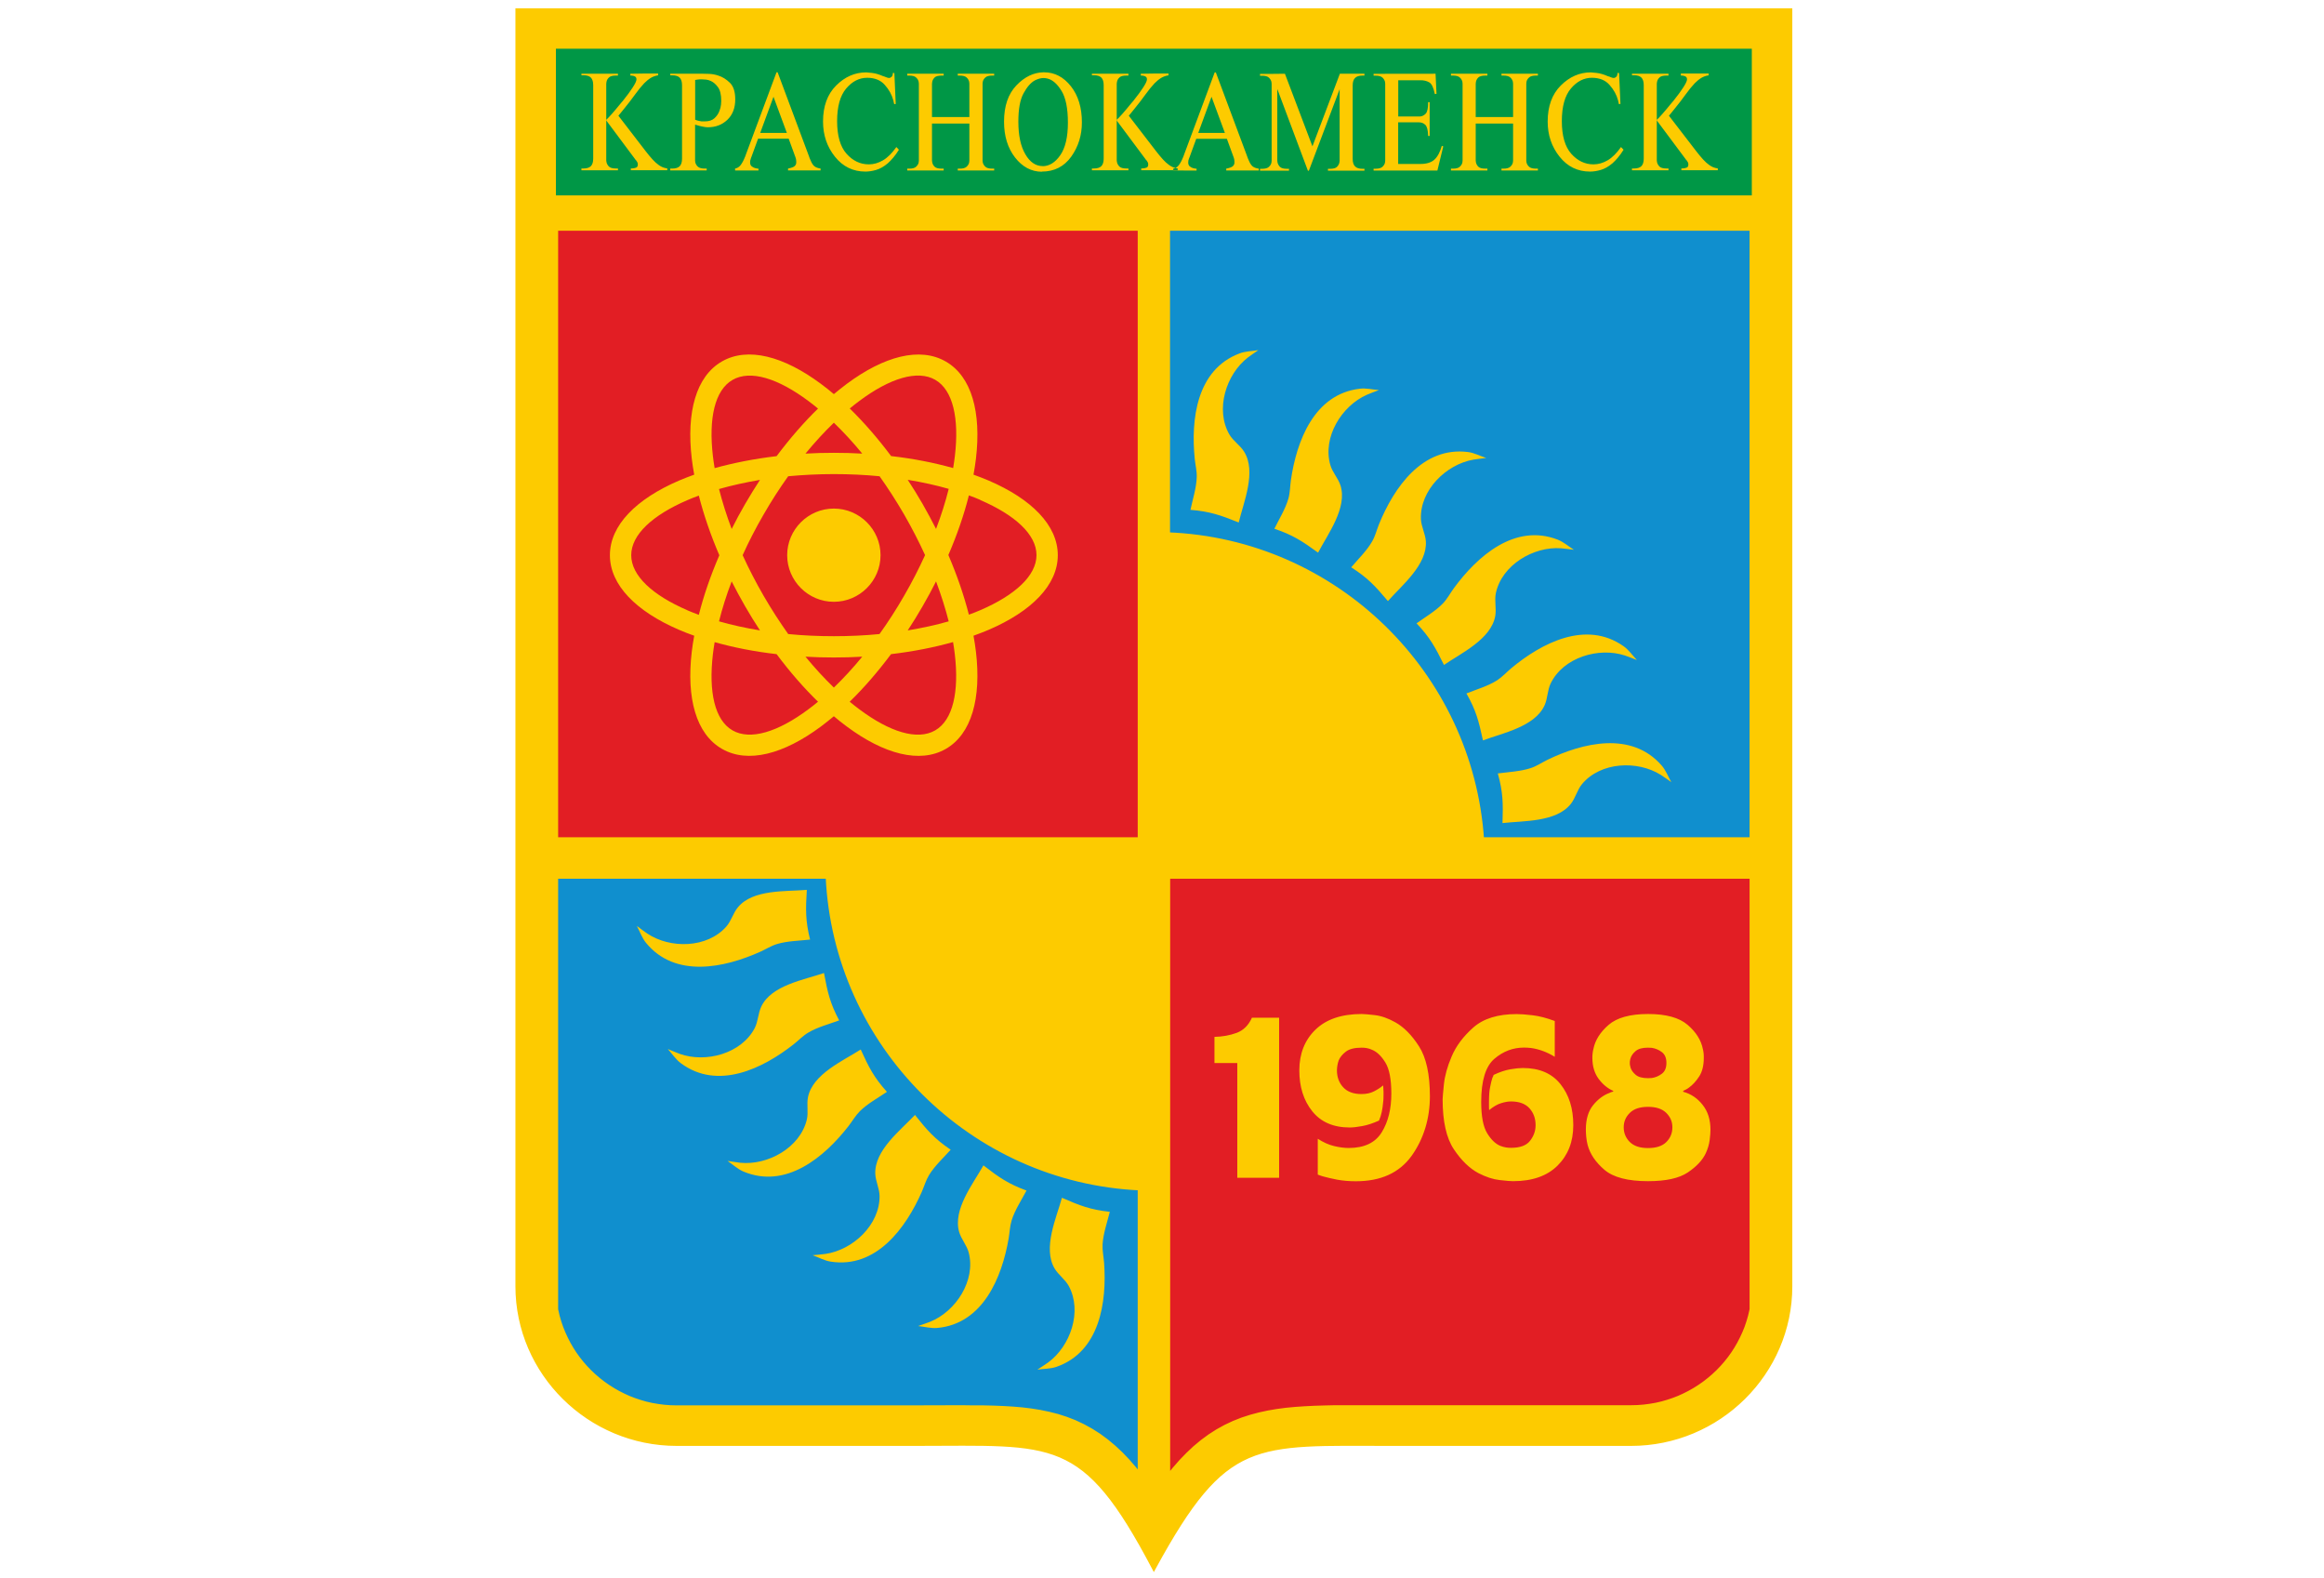
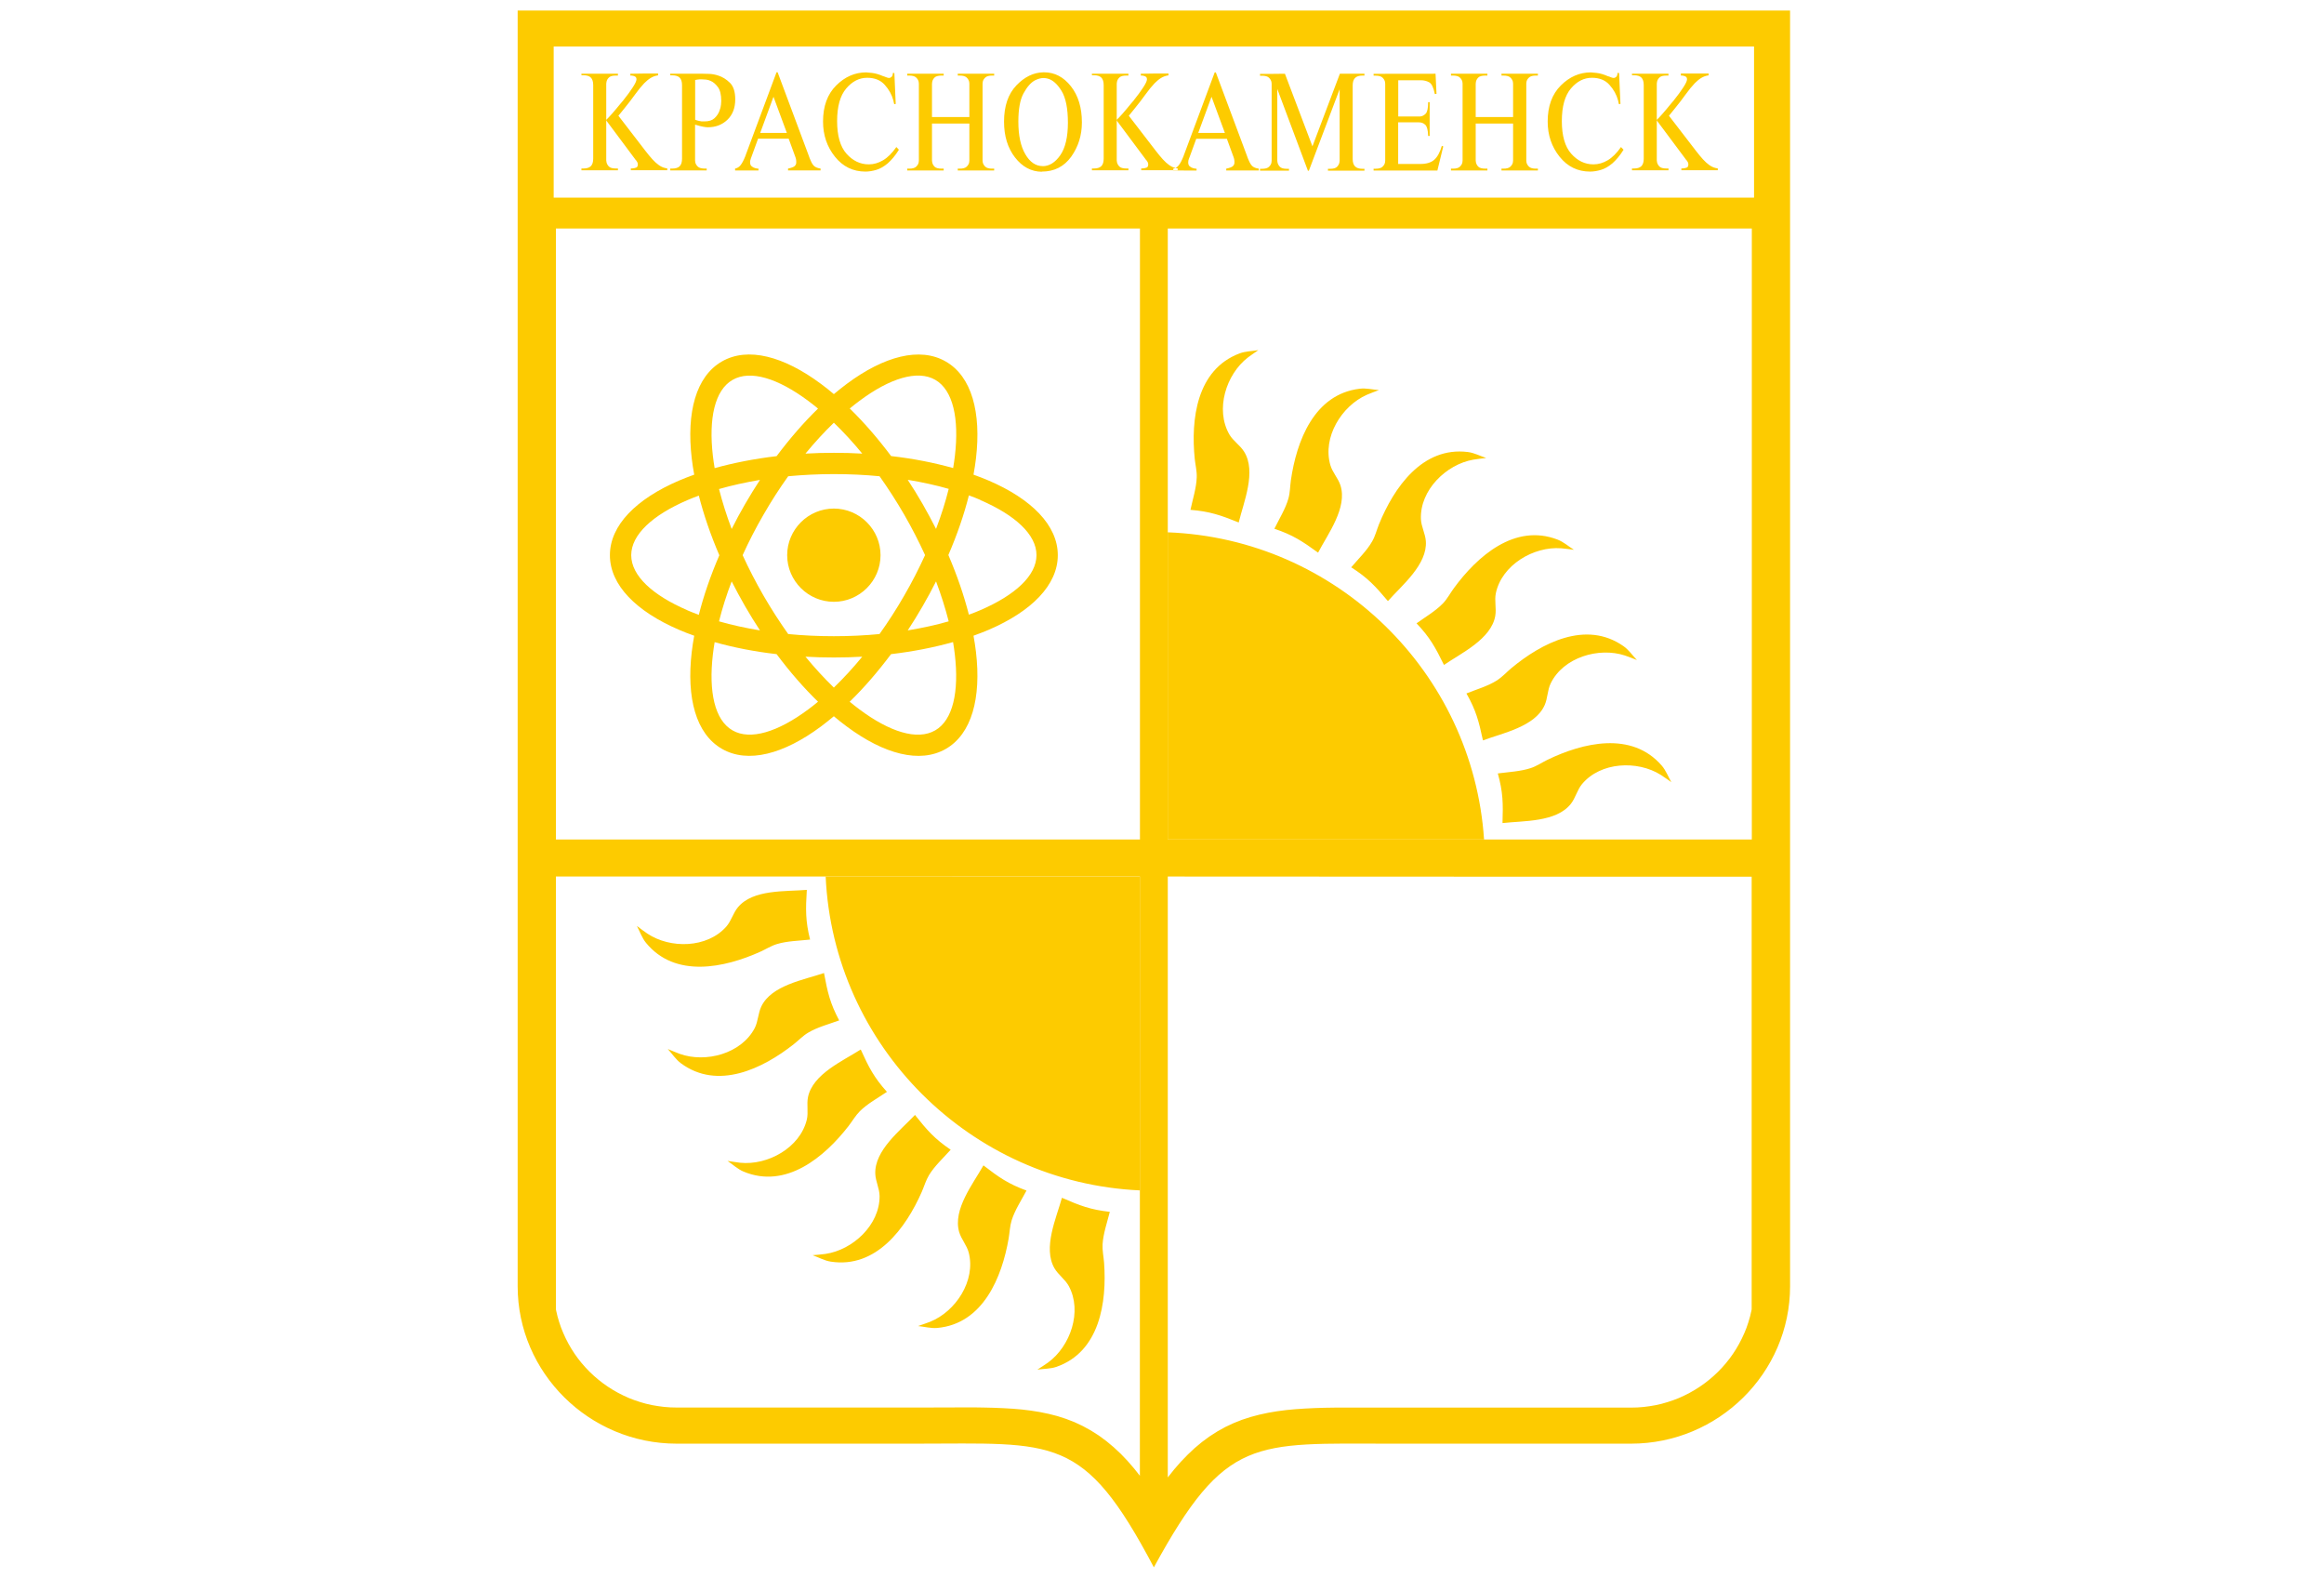
<svg xmlns="http://www.w3.org/2000/svg" viewBox="0 0 442.00 300.00" data-guides="{&quot;vertical&quot;:[],&quot;horizontal&quot;:[]}">
-   <path fill="rgb(226, 30, 36)" stroke="none" fill-opacity="1" stroke-width="1" stroke-opacity="1" fill-rule="evenodd" font-size-adjust="" class="cls-4" id="tSvg6c29aaa77b" title="Path 1" d="M105.728 43.451C142.754 43.451 179.78 43.451 216.806 43.451C216.806 82.174 216.806 120.896 216.806 159.619C179.78 159.619 142.754 159.619 105.728 159.619C105.728 120.896 105.728 82.174 105.728 43.451C105.728 43.451 105.728 43.451 105.728 43.451ZM222.1 166.656C259.126 166.656 296.152 166.656 333.178 166.656C333.178 194.073 333.178 221.491 333.178 248.908C333.163 248.994 333.148 249.079 333.133 249.165C333.047 249.532 332.961 249.9 332.875 250.267C332.77 250.63 332.664 250.992 332.558 251.355C332.437 251.712 332.316 252.069 332.195 252.427C332.054 252.774 331.913 253.121 331.771 253.469C331.615 253.806 331.459 254.143 331.303 254.48C331.131 254.813 330.96 255.145 330.788 255.477C330.602 255.799 330.415 256.121 330.229 256.443C330.027 256.755 329.825 257.068 329.624 257.38C329.407 257.682 329.19 257.984 328.973 258.286C328.741 258.578 328.509 258.87 328.277 259.162C328.031 259.443 327.783 259.725 327.536 260.007C327.279 260.274 327.022 260.541 326.765 260.808C326.493 261.064 326.221 261.321 325.948 261.578C325.666 261.819 325.384 262.061 325.101 262.302C324.804 262.534 324.506 262.765 324.209 262.997C323.901 263.214 323.594 263.43 323.286 263.646C322.969 263.848 322.651 264.049 322.333 264.25C322.006 264.437 321.678 264.623 321.35 264.809C321.012 264.98 320.675 265.151 320.337 265.323C319.994 265.478 319.651 265.635 319.308 265.791C318.955 265.927 318.603 266.062 318.25 266.198C317.887 266.319 317.524 266.44 317.161 266.561C316.793 266.666 316.425 266.772 316.057 266.878C315.683 266.964 315.31 267.049 314.937 267.135C314.554 267.2 314.171 267.265 313.788 267.331C313.399 267.381 313.011 267.432 312.623 267.482C312.23 267.512 311.837 267.542 311.443 267.572C311.015 267.583 310.586 267.593 310.158 267.603C294.261 267.603 278.365 267.603 262.469 267.603C262.469 267.603 260.17 267.603 260.17 267.603C259.439 267.603 258.707 267.603 257.976 267.603C257.976 267.603 255.874 267.603 255.874 267.603C255.198 267.603 254.523 267.603 253.847 267.603C253.847 267.603 251.896 267.648 251.896 267.648C251.266 267.668 250.636 267.688 250.006 267.708C249.396 267.739 248.786 267.769 248.175 267.799C247.581 267.839 246.986 267.88 246.391 267.92C245.806 267.975 245.221 268.031 244.636 268.086C244.061 268.161 243.487 268.237 242.912 268.312C242.347 268.408 241.783 268.504 241.218 268.599C240.658 268.72 240.099 268.841 239.539 268.962C238.99 269.108 238.44 269.254 237.891 269.4C237.346 269.576 236.802 269.752 236.257 269.928C235.723 270.14 235.188 270.351 234.654 270.562C234.129 270.809 233.605 271.056 233.081 271.302C232.571 271.584 232.062 271.866 231.553 272.148C231.059 272.465 230.565 272.782 230.071 273.099C229.592 273.452 229.113 273.804 228.634 274.156C228.175 274.539 227.716 274.921 227.258 275.304C226.814 275.722 226.37 276.14 225.927 276.557C225.493 277.005 225.059 277.453 224.626 277.901C224.207 278.38 223.789 278.858 223.37 279.336C222.957 279.844 222.544 280.353 222.13 280.861C222.13 280.861 222.13 280.861 222.13 280.861C222.13 280.861 222.13 166.626 222.1 166.656Z" style="" />
  <path fill="rgb(253, 203, 0)" stroke="none" fill-opacity="1" stroke-width="1" stroke-opacity="1" fill-rule="evenodd" font-size-adjust="" class="cls-2" id="tSvg34047a9313" title="Path 2" d="M158.59 96.695C163.476 96.695 167.469 100.682 167.469 105.559C167.469 110.437 163.476 114.423 158.59 114.423C153.705 114.423 149.712 110.437 149.712 105.559C149.712 100.682 153.705 96.695 158.59 96.695C158.59 96.695 158.59 96.695 158.59 96.695ZM158.59 86.095C160.42 86.095 162.22 86.14 163.99 86.246C162.22 84.086 160.405 82.123 158.59 80.372C156.775 82.123 154.975 84.086 153.191 86.246C154.96 86.14 156.76 86.095 158.59 86.095C158.59 86.095 158.59 86.095 158.59 86.095ZM169.48 86.714C166.939 83.316 164.277 80.266 161.615 77.669C162.235 77.155 162.84 76.672 163.46 76.219C169.208 71.93 174.487 70.269 177.875 72.217C177.875 72.217 177.875 72.217 177.875 72.217C181.262 74.165 182.442 79.571 181.61 86.684C181.52 87.439 181.414 88.209 181.278 88.994C177.678 87.982 173.715 87.197 169.48 86.714C169.48 86.714 169.48 86.714 169.48 86.714ZM185.15 90.247C185.346 89.19 185.498 88.163 185.619 87.167C186.647 78.424 184.817 71.583 179.886 68.744C179.886 68.744 179.886 68.744 179.886 68.744C174.955 65.89 168.104 67.733 161.025 73.002C160.224 73.607 159.407 74.256 158.59 74.935C157.773 74.241 156.957 73.591 156.155 73.002C149.077 67.733 142.225 65.89 137.294 68.729C132.363 71.568 130.533 78.409 131.562 87.167C131.683 88.163 131.834 89.19 132.031 90.247C131.017 90.61 130.064 90.987 129.127 91.38C121.02 94.868 115.998 99.866 115.998 105.559C115.998 111.252 121.02 116.25 129.127 119.739C130.049 120.131 131.017 120.524 132.031 120.871C131.834 121.928 131.683 122.955 131.562 123.952C130.533 132.695 132.363 139.535 137.294 142.374C137.294 142.374 137.294 142.374 137.294 142.374C142.225 145.228 149.077 143.386 156.155 138.116C156.957 137.512 157.773 136.863 158.59 136.183C159.407 136.878 160.224 137.527 161.025 138.116C168.104 143.386 174.955 145.228 179.886 142.389C184.817 139.55 186.647 132.71 185.619 123.952C185.498 122.955 185.346 121.928 185.15 120.871C186.148 120.509 187.131 120.131 188.054 119.739C196.161 116.25 201.182 111.252 201.182 105.559C201.182 99.866 196.161 94.868 188.054 91.38C187.131 90.987 186.163 90.61 185.15 90.247C185.15 90.247 185.15 90.247 185.15 90.247ZM186.45 95.079C193.045 97.918 197.129 101.633 197.129 105.544C197.129 109.455 193.045 113.17 186.45 116.009C185.755 116.311 185.029 116.598 184.272 116.87C183.35 113.26 182.049 109.44 180.37 105.529C182.049 101.633 183.365 97.813 184.272 94.189C185.029 94.46 185.755 94.747 186.45 95.049C186.45 95.049 186.45 95.049 186.45 95.079ZM180.431 92.965C179.826 95.397 179.024 97.949 178.026 100.561C177.224 98.99 176.377 97.405 175.47 95.819C175.47 95.819 175.47 95.819 175.47 95.819C174.562 94.234 173.609 92.709 172.641 91.229C175.409 91.682 178.011 92.256 180.431 92.95C180.431 92.95 180.431 92.95 180.431 92.965ZM167.272 90.549C164.474 90.278 161.57 90.142 158.59 90.142C155.611 90.142 152.707 90.293 149.908 90.549C148.275 92.829 146.702 95.261 145.22 97.843C145.22 97.843 145.22 97.843 145.22 97.843C143.722 100.425 142.391 103.007 141.242 105.559C142.406 108.111 143.737 110.693 145.22 113.26C145.22 113.26 145.22 113.26 145.22 113.26C146.717 115.843 148.29 118.274 149.908 120.554C152.707 120.826 155.611 120.962 158.59 120.962C161.57 120.962 164.474 120.826 167.272 120.554C168.905 118.274 170.478 115.843 171.961 113.26C171.961 113.26 171.961 113.26 171.961 113.26C173.458 110.678 174.774 108.096 175.939 105.544C174.774 102.992 173.443 100.41 171.961 97.828C171.961 97.828 171.961 97.828 171.961 97.828C170.463 95.246 168.89 92.814 167.272 90.534C167.272 90.534 167.272 90.534 167.272 90.549ZM181.262 122.094C181.399 122.879 181.505 123.65 181.595 124.405C182.427 131.517 181.247 136.923 177.859 138.871C174.456 140.834 169.193 139.158 163.445 134.869C162.84 134.416 162.22 133.933 161.6 133.42C164.277 130.822 166.924 127.772 169.465 124.374C173.7 123.876 177.663 123.091 181.262 122.079C181.262 122.079 181.262 122.079 181.262 122.094ZM163.99 124.858C162.22 127.017 160.405 128.98 158.59 130.732C156.775 128.98 154.975 127.017 153.191 124.858C154.96 124.963 156.76 125.009 158.59 125.009C160.42 125.009 162.22 124.963 163.99 124.858C163.99 124.858 163.99 124.858 163.99 124.858ZM172.641 119.859C173.609 118.379 174.562 116.854 175.47 115.269C175.47 115.269 175.47 115.269 175.47 115.269C176.377 113.698 177.239 112.113 178.026 110.542C179.009 113.155 179.81 115.707 180.431 118.138C178.011 118.833 175.394 119.406 172.641 119.859C172.641 119.859 172.641 119.859 172.641 119.859ZM147.7 124.374C150.241 127.772 152.903 130.822 155.58 133.42C154.96 133.933 154.355 134.416 153.735 134.869C147.988 139.158 142.709 140.819 139.321 138.871C139.321 138.871 139.321 138.871 139.321 138.871C135.918 136.923 134.753 131.517 135.585 124.405C135.676 123.65 135.782 122.879 135.918 122.094C139.518 123.106 143.48 123.891 147.715 124.374C147.715 124.374 147.715 124.374 147.7 124.374ZM130.73 116.024C124.135 113.185 120.052 109.47 120.052 105.559C120.052 101.648 124.135 97.933 130.73 95.095C131.426 94.793 132.152 94.506 132.908 94.234C133.831 97.843 135.131 101.663 136.81 105.574C135.131 109.47 133.815 113.291 132.908 116.9C132.152 116.628 131.426 116.326 130.73 116.039C130.73 116.039 130.73 116.039 130.73 116.024ZM136.75 118.138C137.355 115.707 138.156 113.155 139.155 110.542C139.956 112.113 140.803 113.698 141.711 115.269C141.711 115.269 141.711 115.269 141.711 115.269C142.618 116.854 143.571 118.379 144.539 119.859C141.771 119.406 139.17 118.833 136.75 118.138C136.75 118.138 136.75 118.138 136.75 118.138ZM135.918 89.009C135.782 88.224 135.676 87.454 135.585 86.699C134.753 79.571 135.933 74.18 139.321 72.232C142.724 70.269 147.988 71.945 153.735 76.234C154.34 76.687 154.96 77.17 155.58 77.684C152.903 80.281 150.256 83.331 147.7 86.729C143.465 87.227 139.502 88.013 135.903 89.009C135.903 89.009 135.903 89.009 135.918 89.009ZM144.539 91.244C143.571 92.724 142.633 94.249 141.711 95.835C141.711 95.835 141.711 95.835 141.711 95.835C140.803 97.405 139.941 98.99 139.155 100.576C138.171 97.964 137.37 95.412 136.75 92.981C139.17 92.286 141.786 91.712 144.539 91.244Z" style="" />
-   <path fill="rgb(16, 143, 206)" stroke="none" fill-opacity="1" stroke-width="1" stroke-opacity="1" fill-rule="evenodd" font-size-adjust="" class="cls-3" id="tSvg7d01391230" title="Path 3" d="M222.1 43.451C259.126 43.451 296.152 43.451 333.178 43.451C333.178 82.174 333.178 120.896 333.178 159.619C296.152 159.619 259.126 159.619 222.1 159.619C222.1 120.896 222.1 82.174 222.1 43.451C222.1 43.451 222.1 43.451 222.1 43.451ZM105.728 166.656C142.754 166.656 179.78 166.656 216.806 166.656C216.806 204.639 216.806 242.621 216.806 280.604C216.443 280.146 216.08 279.688 215.717 279.23C215.299 278.747 214.88 278.264 214.462 277.781C214.028 277.327 213.595 276.875 213.161 276.421C212.712 276.004 212.264 275.586 211.815 275.168C211.351 274.781 210.887 274.393 210.423 274.005C209.945 273.653 209.466 273.301 208.987 272.948C208.488 272.631 207.988 272.314 207.489 271.997C206.975 271.715 206.461 271.433 205.946 271.151C205.422 270.905 204.898 270.658 204.374 270.411C203.839 270.205 203.305 269.999 202.77 269.792C202.226 269.616 201.681 269.44 201.137 269.264C200.582 269.123 200.028 268.982 199.473 268.841C198.913 268.725 198.354 268.609 197.794 268.494C197.23 268.403 196.665 268.312 196.1 268.222C195.525 268.151 194.951 268.081 194.376 268.01C193.791 267.96 193.206 267.91 192.621 267.86C192.021 267.824 191.422 267.789 190.821 267.754C190.206 267.728 189.591 267.703 188.976 267.678C188.346 267.663 187.716 267.648 187.086 267.633C186.43 267.633 185.775 267.633 185.119 267.633C185.119 267.633 183.093 267.603 183.093 267.603C182.387 267.603 181.681 267.603 180.975 267.603C180.975 267.603 178.767 267.618 178.767 267.618C178.001 267.618 177.234 267.618 176.468 267.618C176.468 267.618 174.048 267.633 174.048 267.633C158.953 267.633 143.858 267.633 128.764 267.633C128.335 267.623 127.907 267.613 127.478 267.603C127.085 267.572 126.692 267.542 126.298 267.512C125.91 267.462 125.522 267.411 125.134 267.361C124.751 267.296 124.367 267.23 123.984 267.165C123.606 267.079 123.228 266.994 122.85 266.908C122.482 266.802 122.114 266.697 121.746 266.591C121.383 266.47 121.02 266.349 120.657 266.229C120.304 266.093 119.951 265.957 119.598 265.821C119.255 265.665 118.912 265.509 118.569 265.353C118.232 265.182 117.894 265.01 117.556 264.839C117.228 264.653 116.901 264.467 116.573 264.281C116.255 264.079 115.938 263.878 115.62 263.677C115.312 263.46 115.005 263.244 114.697 263.027C114.4 262.796 114.103 262.564 113.805 262.333C113.523 262.091 113.24 261.849 112.958 261.608C112.686 261.351 112.413 261.094 112.141 260.838C111.884 260.571 111.627 260.304 111.37 260.037C111.123 259.755 110.876 259.474 110.629 259.192C110.397 258.9 110.165 258.608 109.933 258.316C109.716 258.014 109.499 257.712 109.283 257.41C109.081 257.098 108.879 256.786 108.678 256.474C108.491 256.151 108.305 255.829 108.118 255.507C107.947 255.175 107.775 254.843 107.604 254.511C107.448 254.168 107.291 253.826 107.135 253.484C106.994 253.137 106.853 252.789 106.711 252.442C106.59 252.089 106.469 251.737 106.348 251.385C106.243 251.022 106.137 250.66 106.031 250.298C105.945 249.93 105.859 249.563 105.774 249.195C105.758 249.11 105.743 249.024 105.728 248.939C105.728 221.516 105.728 194.093 105.728 166.656Z" style="" />
-   <path fill="rgb(0, 151, 70)" stroke="none" fill-opacity="1" stroke-width="1" stroke-opacity="1" font-size-adjust="" class="cls-5" x="74.53" y="56.52" width="150.94" height="19.03" id="tSvg57cd1705ea" title="Rectangle 1" d="M105.305 8.841C181.404 8.841 257.503 8.841 333.601 8.841C333.601 18.419 333.601 27.998 333.601 37.577C257.503 37.577 181.404 37.577 105.305 37.577C105.305 27.998 105.305 18.419 105.305 8.841" style="transform-origin: -5577.55px -3469.95px;" />
  <path fill="rgb(253, 203, 0)" stroke="none" fill-opacity="1" stroke-width="1" stroke-opacity="1" fill-rule="evenodd" font-size-adjust="" class="cls-2" id="tSvg157ef855140" title="Path 4" d="M211.074 230.41C207.383 230.002 205.387 229.232 201.969 227.737C200.91 231.588 198.293 237.281 200.562 241.162C201.288 242.4 202.574 243.246 203.269 244.514C205.886 249.346 203.572 255.96 199.337 259.056C198.671 259.539 197.976 259.962 197.295 260.415C198.505 260.234 199.76 260.279 200.91 259.886C209.183 257.017 210.529 247.564 209.985 240.09C209.894 238.927 209.637 237.764 209.697 236.586C209.819 234.563 210.575 232.388 211.074 230.41C211.074 230.41 211.074 230.41 211.074 230.41ZM282.252 159.619C262.196 159.619 242.141 159.619 222.085 159.619C222.085 140.149 222.085 120.68 222.085 101.21C254.15 102.433 280.135 127.832 282.252 159.619C282.252 159.619 282.252 159.619 282.252 159.619ZM157.032 166.656C176.957 166.656 196.882 166.656 216.806 166.656C216.806 186.548 216.806 206.441 216.806 226.333C184.53 224.868 158.499 198.88 157.032 166.656C157.032 166.656 157.032 166.656 157.032 166.656ZM195.223 226.363C191.744 225.08 189.99 223.857 187.04 221.576C185.089 225.065 181.172 229.957 182.427 234.261C182.835 235.635 183.879 236.768 184.242 238.157C185.619 243.487 181.777 249.346 176.906 251.309C176.15 251.611 175.364 251.853 174.608 252.125C175.817 252.245 177.028 252.593 178.253 252.487C186.965 251.702 190.564 242.853 191.835 235.469C192.031 234.321 192.062 233.128 192.41 232.011C193.015 230.078 194.285 228.145 195.238 226.348C195.238 226.348 195.238 226.348 195.223 226.363ZM180.809 218.601C177.738 216.518 176.332 214.902 174.018 211.988C171.28 214.902 166.289 218.707 166.47 223.192C166.531 224.627 167.272 225.971 167.287 227.405C167.332 232.902 162.19 237.658 156.987 238.413C156.185 238.534 155.353 238.579 154.552 238.655C155.701 239.063 156.79 239.697 158 239.878C166.652 241.222 172.278 233.491 175.303 226.635C175.772 225.563 176.09 224.415 176.695 223.419C177.754 221.682 179.447 220.127 180.809 218.601C180.809 218.601 180.809 218.601 180.809 218.601ZM168.694 207.608C166.213 204.845 165.245 202.942 163.702 199.545C160.345 201.704 154.582 204.196 153.674 208.59C153.387 209.994 153.78 211.489 153.448 212.879C152.162 218.224 146.021 221.607 140.788 221.078C139.971 220.988 139.17 220.837 138.368 220.731C139.381 221.41 140.289 222.286 141.408 222.754C149.485 226.137 156.805 220.006 161.403 214.071C162.114 213.15 162.704 212.108 163.536 211.278C164.973 209.843 167 208.741 168.694 207.593C168.694 207.593 168.694 207.593 168.694 207.608ZM159.603 194.018C157.864 190.741 157.395 188.657 156.715 185.003C152.933 186.302 146.732 187.313 144.796 191.36C144.176 192.659 144.191 194.199 143.541 195.468C141 200.345 134.224 202.142 129.278 200.375C128.507 200.103 127.765 199.756 127.009 199.454C127.826 200.345 128.507 201.417 129.475 202.142C136.493 207.367 145.083 203.184 150.967 198.533C151.89 197.808 152.707 196.932 153.705 196.343C155.444 195.302 157.683 194.713 159.588 194.018C159.588 194.018 159.588 194.018 159.603 194.018ZM154.068 178.646C152.041 178.872 149.727 178.902 147.791 179.491C146.672 179.823 145.673 180.473 144.6 180.956C137.763 184.036 128.401 186.03 122.865 179.265C122.094 178.328 121.7 177.12 121.126 176.048C121.776 176.532 122.426 177.045 123.107 177.498C127.463 180.412 134.481 180.307 138.126 176.184C139.079 175.112 139.427 173.602 140.349 172.5C143.208 169.042 149.47 169.54 153.448 169.193C153.221 172.907 153.175 175.052 154.068 178.646C154.068 178.646 154.068 178.646 154.068 178.646ZM226.411 96.937C230.101 97.239 232.128 97.949 235.591 99.338C236.529 95.457 238.995 89.689 236.62 85.883C235.864 84.66 234.548 83.86 233.822 82.622C231.069 77.865 233.187 71.175 237.331 67.974C237.981 67.476 238.662 67.038 239.327 66.57C238.132 66.781 236.862 66.766 235.728 67.204C227.545 70.3 226.471 79.783 227.227 87.242C227.348 88.405 227.651 89.568 227.606 90.731C227.545 92.754 226.834 94.959 226.411 96.937C226.411 96.937 226.411 96.937 226.411 96.937ZM242.368 100.531C245.876 101.709 247.661 102.886 250.686 105.076C252.531 101.542 256.313 96.529 254.936 92.271C254.498 90.912 253.409 89.809 253.016 88.42C251.488 83.135 255.163 77.17 259.973 75.056C260.714 74.724 261.501 74.467 262.257 74.165C261.047 74.075 259.822 73.758 258.612 73.909C249.915 74.935 246.587 83.89 245.513 91.304C245.347 92.467 245.362 93.66 245.045 94.778C244.5 96.725 243.275 98.689 242.383 100.516C242.383 100.516 242.383 100.516 242.368 100.531ZM256.993 107.87C260.124 109.863 261.561 111.433 263.966 114.287C266.613 111.297 271.498 107.356 271.181 102.886C271.075 101.452 270.303 100.123 270.243 98.689C270.031 93.192 275.053 88.284 280.225 87.393C281.027 87.257 281.844 87.182 282.661 87.076C281.496 86.699 280.392 86.095 279.182 85.944C270.5 84.856 265.1 92.739 262.272 99.67C261.833 100.757 261.561 101.92 260.971 102.932C259.973 104.698 258.309 106.299 256.993 107.855C256.993 107.855 256.993 107.855 256.993 107.87ZM269.411 118.516C271.967 121.203 272.981 123.076 274.629 126.428C277.926 124.163 283.613 121.52 284.385 117.096C284.627 115.692 284.203 114.197 284.491 112.792C285.625 107.417 291.675 103.853 296.908 104.246C297.725 104.306 298.527 104.442 299.343 104.532C298.315 103.883 297.377 103.037 296.243 102.6C288.075 99.444 280.936 105.786 276.505 111.841C275.809 112.792 275.264 113.849 274.463 114.695C273.056 116.16 271.075 117.323 269.411 118.516C269.411 118.516 269.411 118.516 269.411 118.516ZM278.894 131.834C280.724 135.05 281.254 137.119 282.04 140.774C285.791 139.369 291.947 138.176 293.777 134.069C294.367 132.755 294.292 131.215 294.927 129.931C297.332 124.978 304.062 123 309.038 124.631C309.81 124.888 310.566 125.205 311.322 125.492C310.475 124.616 309.78 123.559 308.781 122.864C301.627 117.836 293.157 122.275 287.395 127.077C286.502 127.832 285.701 128.723 284.717 129.358C283.008 130.445 280.785 131.094 278.894 131.849C278.894 131.849 278.894 131.849 278.894 131.834ZM284.869 147.055C286.88 146.784 289.195 146.678 291.115 146.044C292.235 145.681 293.218 145.002 294.261 144.488C301.007 141.212 310.309 138.946 316.041 145.56C316.843 146.482 317.267 147.675 317.872 148.716C317.206 148.248 316.541 147.765 315.86 147.327C311.413 144.534 304.41 144.851 300.886 149.079C299.963 150.181 299.661 151.691 298.769 152.824C296.001 156.357 289.739 156.04 285.761 156.493C285.882 152.763 285.867 150.634 284.869 147.055Z" style="" />
-   <path fill="rgb(253, 203, 0)" stroke="none" fill-opacity="1" stroke-width="1" stroke-opacity="1" fill-rule="evenodd" font-size-adjust="" class="cls-2" id="tSvg8a7508dd03" title="Path 5" d="M243.275 193.505C243.275 203.647 243.275 213.79 243.275 223.932C240.623 223.932 237.971 223.932 235.319 223.932C235.319 216.659 235.319 209.385 235.319 202.112C233.872 202.112 232.425 202.112 230.978 202.112C230.978 200.456 230.978 198.8 230.978 197.144C232.491 197.114 233.882 196.857 235.183 196.389C236.484 195.905 237.452 194.954 238.102 193.505C239.821 193.505 241.541 193.505 243.275 193.505ZM250.626 223.328C250.626 221.058 250.626 218.788 250.626 216.518C251.685 217.197 252.713 217.665 253.742 217.907C254.755 218.149 255.678 218.269 256.509 218.269C259.474 218.269 261.561 217.273 262.786 215.294C264.011 213.316 264.616 210.855 264.616 207.926C264.616 205.222 264.238 203.244 263.482 202.021C262.726 200.798 261.894 199.983 260.956 199.605C260.608 199.439 260.26 199.333 259.913 199.273C259.58 199.213 259.247 199.197 258.945 199.197C257.613 199.197 256.615 199.454 255.965 199.952C255.315 200.451 254.861 201.01 254.604 201.613C254.483 201.976 254.392 202.308 254.346 202.64C254.301 202.972 254.271 203.26 254.271 203.501C254.271 204.785 254.664 205.857 255.451 206.718C256.237 207.578 257.402 208.016 258.945 208.016C259.852 208.016 260.639 207.85 261.319 207.503C262 207.155 262.575 206.778 263.058 206.37C263.089 206.536 263.104 206.718 263.104 206.929C263.104 207.14 263.104 207.337 263.134 207.518C263.134 207.709 263.134 207.9 263.134 208.092C263.134 208.333 263.134 208.59 263.119 208.832C263.119 209.073 263.089 209.33 263.058 209.571C263.013 210.175 262.922 210.78 262.801 211.383C262.68 211.988 262.499 212.546 262.272 213.06C261.123 213.573 260.049 213.935 259.081 214.102C258.113 214.283 257.326 214.373 256.721 214.373C253.605 214.373 251.231 213.347 249.582 211.293C247.934 209.239 247.117 206.642 247.117 203.501C247.117 200.36 248.145 197.748 250.187 195.77C252.229 193.792 255.163 192.795 258.99 192.795C259.413 192.795 260.245 192.87 261.455 193.006C262.68 193.142 263.981 193.595 265.358 194.365C266.991 195.271 268.503 196.797 269.88 198.941C271.256 201.085 271.952 204.256 271.952 208.439C271.952 212.622 270.787 216.533 268.473 219.764C266.144 222.996 262.62 224.596 257.871 224.596C256.57 224.596 255.375 224.491 254.316 224.294C253.242 224.083 252.335 223.872 251.579 223.66C251.397 223.6 251.231 223.555 251.064 223.494C250.898 223.434 250.762 223.388 250.626 223.328C250.626 223.328 250.626 223.328 250.626 223.328ZM295.698 194.124C295.698 196.394 295.698 198.664 295.698 200.934C294.987 200.496 294.261 200.134 293.49 199.847C292.719 199.56 291.947 199.364 291.176 199.258C290.949 199.228 290.722 199.213 290.495 199.197C290.268 199.197 290.041 199.182 289.815 199.182C287.758 199.182 285.882 199.892 284.218 201.311C282.555 202.731 281.708 205.464 281.708 209.511C281.708 212.244 282.086 214.222 282.842 215.461C283.598 216.699 284.43 217.499 285.368 217.877C285.716 218.013 286.064 218.103 286.411 218.164C286.744 218.224 287.077 218.239 287.38 218.239C289.089 218.239 290.299 217.801 290.994 216.91C291.69 216.019 292.053 215.038 292.053 213.935C292.053 212.652 291.66 211.58 290.888 210.719C290.102 209.858 288.937 209.421 287.38 209.421C286.82 209.421 286.2 209.526 285.489 209.753C284.778 209.964 284.037 210.402 283.22 211.066C283.19 210.764 283.19 210.493 283.19 210.221C283.19 209.969 283.19 209.718 283.19 209.466C283.19 208.348 283.25 207.427 283.402 206.702C283.538 205.978 283.689 205.389 283.84 204.921C283.886 204.845 283.931 204.755 283.976 204.649C284.007 204.558 284.052 204.468 284.067 204.377C285.217 203.833 286.291 203.471 287.258 203.305C288.226 203.139 289.013 203.063 289.618 203.063C292.764 203.063 295.139 204.075 296.772 206.113C298.406 208.152 299.222 210.749 299.222 213.92C299.222 217.091 298.224 219.628 296.243 221.607C294.261 223.585 291.433 224.581 287.758 224.581C287.334 224.581 286.487 224.521 285.232 224.37C283.976 224.234 282.63 223.796 281.193 223.056C279.484 222.15 277.926 220.64 276.505 218.511C275.083 216.382 274.372 213.211 274.372 208.998C274.372 208.726 274.448 207.774 274.614 206.174C274.78 204.558 275.264 202.806 276.066 200.919C276.913 198.895 278.305 197.038 280.225 195.347C282.146 193.656 284.899 192.81 288.453 192.81C289.21 192.81 290.223 192.886 291.493 193.036C292.764 193.187 294.155 193.55 295.698 194.124C295.698 194.124 295.698 194.124 295.698 194.124ZM306.815 207.578C306.815 207.523 306.815 207.468 306.815 207.412C305.756 206.944 304.834 206.189 304.047 205.132C303.261 204.075 302.852 202.746 302.852 201.13C302.852 200.858 302.852 200.571 302.898 200.285C302.928 199.998 302.973 199.711 303.049 199.439C303.382 197.778 304.335 196.253 305.938 194.864C307.526 193.489 310.037 192.795 313.455 192.795C316.873 192.795 319.384 193.489 320.972 194.864C322.575 196.238 323.528 197.763 323.861 199.439C323.937 199.711 323.982 199.998 324.012 200.285C324.043 200.571 324.043 200.858 324.043 201.13C324.043 202.61 323.74 203.803 323.15 204.694C322.56 205.6 321.91 206.295 321.214 206.793C321.033 206.929 320.851 207.05 320.67 207.14C320.488 207.231 320.307 207.321 320.125 207.412C320.125 207.468 320.125 207.523 320.125 207.578C321.607 207.986 322.848 208.816 323.831 210.085C324.829 211.338 325.313 212.909 325.313 214.796C325.313 215.294 325.268 215.944 325.162 216.759C325.056 217.575 324.814 218.42 324.406 219.296C323.785 220.61 322.636 221.818 321.002 222.92C319.354 224.023 316.843 224.581 313.44 224.581C309.598 224.581 306.83 223.857 305.151 222.422C303.473 220.988 302.399 219.402 301.945 217.68C301.824 217.167 301.733 216.669 301.688 216.185C301.642 215.702 301.612 215.234 301.612 214.766C301.612 212.803 302.081 211.248 303.004 210.115C303.926 208.983 304.97 208.212 306.089 207.805C306.195 207.744 306.301 207.699 306.422 207.654C306.543 207.608 306.679 207.578 306.8 207.548C306.8 207.548 306.8 207.548 306.815 207.578ZM308.812 214.343C308.812 215.43 309.205 216.367 309.976 217.137C310.763 217.907 311.912 218.284 313.44 218.284C314.967 218.284 316.162 217.907 316.919 217.137C317.69 216.367 318.068 215.446 318.068 214.343C318.068 213.241 317.675 212.365 316.904 211.595C316.117 210.825 314.967 210.447 313.44 210.447C311.912 210.447 310.748 210.825 309.976 211.595C309.19 212.365 308.812 213.271 308.812 214.343C308.812 214.343 308.812 214.343 308.812 214.343ZM309.976 202.082C309.976 202.218 309.976 202.369 310.007 202.519C310.037 202.671 310.067 202.822 310.112 202.988C310.264 203.486 310.596 203.939 311.096 204.362C311.595 204.785 312.381 204.996 313.425 204.996C313.546 204.996 313.667 204.996 313.788 204.981C313.909 204.981 314.015 204.966 314.151 204.966C314.862 204.86 315.497 204.588 316.072 204.15C316.646 203.713 316.934 203.033 316.934 202.097C316.934 201.161 316.646 200.481 316.072 200.043C315.497 199.605 314.846 199.333 314.151 199.228C314.03 199.228 313.909 199.228 313.788 199.213C313.682 199.213 313.561 199.197 313.425 199.197C312.366 199.197 311.595 199.409 311.096 199.832C310.596 200.254 310.264 200.708 310.112 201.206C310.067 201.372 310.022 201.523 310.007 201.674C309.976 201.825 309.976 201.961 309.976 202.082Z" style="" />
  <path fill="rgb(253, 203, 0)" stroke="none" fill-opacity="1" stroke-width="1" stroke-opacity="1" fill-rule="evenodd" font-size-adjust="" class="cls-2" id="tSvg15e85581b60" title="Path 6" d="M110.583 14.02C112.898 14.02 115.212 14.02 117.526 14.02C117.526 14.136 117.526 14.252 117.526 14.367C117.395 14.367 117.264 14.367 117.132 14.367C116.497 14.367 116.043 14.488 115.802 14.745C115.544 15.002 115.393 15.273 115.348 15.575C115.317 15.696 115.302 15.802 115.302 15.908C115.302 16.013 115.302 16.119 115.302 16.21C115.302 20.87 115.302 25.532 115.302 30.193C115.302 30.298 115.302 30.389 115.302 30.495C115.302 30.6 115.333 30.721 115.348 30.827C115.408 31.129 115.559 31.401 115.802 31.657C116.059 31.914 116.497 32.035 117.132 32.035C117.264 32.035 117.395 32.035 117.526 32.035C117.526 32.151 117.526 32.266 117.526 32.382C115.212 32.382 112.898 32.382 110.583 32.382C110.583 32.266 110.583 32.151 110.583 32.035C110.71 32.035 110.835 32.035 110.962 32.035C111.612 32.035 112.081 31.884 112.383 31.582C112.671 31.28 112.822 30.812 112.822 30.162C112.822 25.501 112.822 20.84 112.822 16.179C112.822 15.53 112.671 15.062 112.383 14.76C112.096 14.458 111.612 14.307 110.962 14.307C110.835 14.307 110.71 14.307 110.583 14.307C110.583 14.191 110.583 14.075 110.583 13.96C110.583 13.96 110.583 13.96 110.583 14.02ZM119.885 14.02C119.885 14.136 119.885 14.252 119.885 14.367C119.956 14.367 120.026 14.367 120.097 14.367C120.173 14.367 120.248 14.367 120.309 14.398C120.505 14.413 120.672 14.473 120.823 14.579C120.974 14.684 121.05 14.851 121.05 15.092C121.05 15.394 120.808 15.908 120.324 16.647C119.84 17.387 119.28 18.157 118.63 18.958C118.539 19.094 118.433 19.23 118.312 19.35C118.206 19.486 118.085 19.607 117.98 19.743C117.435 20.423 116.906 21.042 116.406 21.616C115.892 22.189 115.514 22.597 115.257 22.839C117.092 25.3 118.927 27.762 120.763 30.223C120.763 30.223 120.808 30.283 120.838 30.328C120.853 30.359 120.884 30.389 120.914 30.434C120.914 30.434 120.929 30.434 120.929 30.434C120.929 30.434 120.929 30.434 120.944 30.434C121.035 30.555 121.11 30.676 121.186 30.797C121.262 30.917 121.307 31.069 121.307 31.25C121.307 31.582 121.201 31.793 120.989 31.869C120.778 31.944 120.536 32.005 120.263 32.02C120.248 32.02 120.233 32.02 120.218 32.02C120.218 32.02 120.142 32.02 120.097 32.02C120.067 32.02 120.021 32.02 119.976 32.02C119.976 32.136 119.976 32.251 119.976 32.367C122.285 32.367 124.594 32.367 126.903 32.367C126.903 32.251 126.903 32.136 126.903 32.02C126.631 31.99 126.359 31.914 126.087 31.823C125.829 31.718 125.572 31.582 125.315 31.401C124.907 31.114 124.498 30.751 124.09 30.298C123.682 29.845 123.228 29.302 122.729 28.652C121.025 26.438 119.321 24.223 117.617 22.008C117.98 21.56 118.343 21.112 118.706 20.664C119.522 19.652 120.233 18.747 120.808 17.931C121.398 17.116 121.957 16.421 122.517 15.832C122.925 15.424 123.334 15.077 123.757 14.82C124.181 14.563 124.65 14.398 125.164 14.322C125.164 14.206 125.164 14.091 125.164 13.975C123.394 13.975 121.625 13.975 119.885 14.02ZM127.508 14.02C129.585 14.02 131.663 14.02 133.74 14.02C134.027 14.02 134.435 14.02 134.965 14.05C135.479 14.08 136.024 14.171 136.598 14.367C137.4 14.609 138.141 15.077 138.822 15.741C139.502 16.406 139.835 17.463 139.835 18.897C139.835 20.528 139.336 21.827 138.338 22.778C137.339 23.73 136.099 24.198 134.617 24.198C134.39 24.198 134.103 24.168 133.725 24.092C133.362 24.032 132.847 23.896 132.197 23.699C132.197 25.864 132.197 28.028 132.197 30.193C132.197 30.298 132.197 30.404 132.197 30.525C132.197 30.646 132.227 30.782 132.242 30.902C132.318 31.189 132.469 31.446 132.726 31.688C132.983 31.929 133.422 32.05 134.027 32.05C134.153 32.05 134.279 32.05 134.405 32.05C134.405 32.166 134.405 32.282 134.405 32.397C132.096 32.397 129.787 32.397 127.478 32.397C127.478 32.282 127.478 32.166 127.478 32.05C127.604 32.05 127.73 32.05 127.856 32.05C128.507 32.05 128.975 31.899 129.278 31.597C129.565 31.295 129.716 30.827 129.716 30.177C129.716 25.516 129.716 20.855 129.716 16.194C129.716 15.545 129.565 15.077 129.278 14.775C128.99 14.473 128.507 14.322 127.856 14.322C127.73 14.322 127.604 14.322 127.478 14.322C127.478 14.206 127.478 14.091 127.478 13.975C127.478 13.975 127.478 13.975 127.508 14.02ZM132.212 15.228C132.212 17.74 132.212 20.252 132.212 22.763C132.409 22.839 132.605 22.914 132.802 22.959C132.999 23.005 133.21 23.05 133.422 23.08C133.513 23.08 133.619 23.08 133.725 23.08C133.831 23.08 133.936 23.08 134.027 23.08C134.829 23.08 135.449 22.884 135.887 22.476C136.326 22.069 136.629 21.616 136.81 21.132C136.992 20.679 137.097 20.271 137.128 19.894C137.158 19.517 137.173 19.275 137.173 19.2C137.173 18.006 136.961 17.131 136.538 16.557C136.114 15.983 135.645 15.59 135.146 15.379C134.859 15.243 134.572 15.168 134.284 15.137C134.012 15.107 133.77 15.092 133.573 15.092C133.387 15.092 133.2 15.092 133.014 15.092C132.893 15.107 132.757 15.122 132.62 15.137C132.484 15.152 132.348 15.183 132.197 15.213C132.197 15.213 132.197 15.213 132.212 15.228ZM139.835 32.412C141.307 32.412 142.78 32.412 144.252 32.412C144.252 32.297 144.252 32.181 144.252 32.065C144.161 32.065 144.07 32.065 143.949 32.035C143.828 32.02 143.722 31.99 143.601 31.959C143.359 31.899 143.148 31.778 142.951 31.612C142.754 31.446 142.664 31.204 142.664 30.887C142.664 30.736 142.664 30.616 142.694 30.51C142.709 30.404 142.739 30.313 142.785 30.208C142.785 30.147 142.815 30.087 142.83 30.042C142.845 29.996 142.875 29.936 142.905 29.86C143.329 28.698 143.753 27.535 144.176 26.372C146.117 26.372 148.058 26.372 149.999 26.372C150.428 27.545 150.856 28.718 151.285 29.891C151.315 29.966 151.33 30.057 151.36 30.132C151.376 30.208 151.406 30.283 151.406 30.344C151.406 30.449 151.436 30.54 151.436 30.631C151.436 30.721 151.436 30.827 151.436 30.933C151.436 31.159 151.345 31.37 151.149 31.567C150.952 31.763 150.529 31.914 149.878 32.05C149.878 32.166 149.878 32.282 149.878 32.397C151.94 32.397 154.002 32.397 156.064 32.397C156.064 32.282 156.064 32.166 156.064 32.05C155.505 31.959 155.111 31.808 154.854 31.582C154.597 31.355 154.385 31.008 154.189 30.54C154.113 30.404 154.053 30.253 153.992 30.087C153.932 29.921 153.871 29.74 153.796 29.543C151.829 24.278 149.863 19.013 147.897 13.748C147.826 13.748 147.756 13.748 147.685 13.748C145.724 19.013 143.763 24.278 141.801 29.543C141.801 29.543 141.771 29.634 141.756 29.679C141.756 29.724 141.726 29.755 141.711 29.785C141.438 30.48 141.151 31.008 140.864 31.386C140.576 31.763 140.213 31.974 139.805 32.05C139.805 32.166 139.805 32.282 139.805 32.397C139.805 32.397 139.805 32.397 139.835 32.412ZM147.11 18.399C147.957 20.689 148.804 22.98 149.651 25.27C147.962 25.27 146.273 25.27 144.584 25.27C145.426 22.98 146.268 20.689 147.11 18.399C147.11 18.399 147.11 18.399 147.11 18.399ZM170.1 13.914C170.186 15.862 170.272 17.81 170.357 19.758C170.262 19.773 170.166 19.788 170.07 19.803C170.04 19.683 170.01 19.562 169.979 19.441C169.949 19.32 169.919 19.2 169.904 19.079C169.616 18.006 169.072 17.025 168.27 16.134C167.484 15.243 166.364 14.79 164.928 14.79C163.415 14.79 162.084 15.47 160.935 16.829C159.785 18.188 159.21 20.256 159.21 23.02C159.21 25.783 159.8 27.882 160.995 29.226C162.19 30.57 163.596 31.25 165.245 31.25C166.168 31.25 167.06 30.993 167.937 30.48C168.815 29.966 169.662 29.12 170.478 27.958C170.64 28.129 170.801 28.3 170.962 28.471C170.615 29.03 170.267 29.528 169.904 29.951C169.556 30.374 169.193 30.736 168.845 31.053C168.089 31.688 167.363 32.095 166.637 32.307C165.911 32.518 165.23 32.624 164.595 32.624C162.25 32.624 160.314 31.688 158.802 29.8C157.289 27.912 156.533 25.678 156.533 23.11C156.533 20.196 157.365 17.916 159.029 16.255C160.692 14.594 162.598 13.763 164.746 13.763C164.837 13.763 165.215 13.793 165.865 13.869C166.516 13.944 167.226 14.156 168.013 14.503C168.013 14.503 168.043 14.503 168.058 14.503C168.074 14.503 168.104 14.518 168.134 14.533C168.164 14.549 168.179 14.563 168.21 14.563C168.225 14.563 168.255 14.563 168.255 14.563C168.285 14.579 168.3 14.594 168.331 14.594C168.346 14.594 168.376 14.609 168.376 14.624C168.497 14.669 168.633 14.715 168.754 14.76C168.875 14.805 168.996 14.82 169.102 14.82C169.268 14.82 169.42 14.745 169.571 14.609C169.722 14.473 169.798 14.216 169.828 13.854C169.914 13.854 169.999 13.854 170.1 13.914ZM177.254 22.25C179.624 22.25 181.994 22.25 184.363 22.25C184.363 20.241 184.363 18.233 184.363 16.225C184.363 16.119 184.363 16.013 184.363 15.893C184.363 15.772 184.333 15.636 184.318 15.515C184.242 15.228 184.091 14.971 183.834 14.73C183.577 14.488 183.138 14.367 182.533 14.367C182.407 14.367 182.281 14.367 182.155 14.367C182.155 14.252 182.155 14.136 182.155 14.02C184.464 14.02 186.773 14.02 189.082 14.02C189.082 14.136 189.082 14.252 189.082 14.367C188.956 14.367 188.83 14.367 188.704 14.367C188.099 14.367 187.66 14.488 187.403 14.73C187.146 14.971 186.98 15.228 186.919 15.515C186.889 15.651 186.874 15.772 186.874 15.893C186.874 16.013 186.874 16.134 186.874 16.225C186.874 20.886 186.874 25.547 186.874 30.208C186.874 30.313 186.874 30.419 186.874 30.54C186.874 30.661 186.904 30.797 186.919 30.917C186.995 31.204 187.146 31.461 187.403 31.703C187.66 31.944 188.099 32.065 188.704 32.065C188.83 32.065 188.956 32.065 189.082 32.065C189.082 32.181 189.082 32.297 189.082 32.412C186.773 32.412 184.464 32.412 182.155 32.412C182.155 32.297 182.155 32.181 182.155 32.065C182.281 32.065 182.407 32.065 182.533 32.065C183.138 32.065 183.577 31.944 183.834 31.703C184.091 31.461 184.257 31.204 184.318 30.917C184.348 30.782 184.363 30.661 184.363 30.54C184.363 30.419 184.363 30.298 184.363 30.208C184.363 27.968 184.363 25.728 184.363 23.488C181.994 23.488 179.624 23.488 177.254 23.488C177.254 25.728 177.254 27.968 177.254 30.208C177.254 30.283 177.254 30.389 177.254 30.48C177.254 30.585 177.269 30.676 177.285 30.782C177.33 31.099 177.466 31.386 177.708 31.657C177.95 31.929 178.419 32.065 179.1 32.065C179.226 32.065 179.352 32.065 179.478 32.065C179.478 32.181 179.478 32.297 179.478 32.412C177.169 32.412 174.86 32.412 172.55 32.412C172.55 32.297 172.55 32.181 172.55 32.065C172.677 32.065 172.803 32.065 172.929 32.065C173.534 32.065 173.972 31.944 174.229 31.703C174.487 31.461 174.653 31.204 174.713 30.917C174.744 30.782 174.759 30.661 174.759 30.54C174.759 30.419 174.759 30.298 174.759 30.208C174.759 25.547 174.759 20.886 174.759 16.225C174.759 16.119 174.759 16.013 174.759 15.893C174.759 15.772 174.728 15.636 174.713 15.515C174.638 15.228 174.487 14.971 174.229 14.73C173.972 14.488 173.534 14.367 172.929 14.367C172.803 14.367 172.677 14.367 172.55 14.367C172.55 14.252 172.55 14.136 172.55 14.02C174.86 14.02 177.169 14.02 179.478 14.02C179.478 14.136 179.478 14.252 179.478 14.367C179.352 14.367 179.226 14.367 179.1 14.367C178.419 14.367 177.95 14.503 177.708 14.775C177.466 15.047 177.315 15.334 177.285 15.651C177.285 15.757 177.254 15.847 177.254 15.953C177.254 16.058 177.254 16.149 177.254 16.225C177.254 18.233 177.254 20.241 177.254 22.25C177.254 22.25 177.254 22.25 177.254 22.25ZM198.142 32.654C196.145 32.639 194.436 31.733 193.045 29.936C191.653 28.139 190.958 25.874 190.958 23.125C190.958 20.166 191.744 17.871 193.302 16.24C194.86 14.609 196.584 13.778 198.46 13.748C198.5 13.748 198.54 13.748 198.581 13.748C200.577 13.748 202.286 14.639 203.678 16.406C205.069 18.173 205.765 20.468 205.765 23.277C205.765 25.723 205.084 27.897 203.738 29.785C202.377 31.672 200.517 32.624 198.142 32.624C198.142 32.634 198.142 32.644 198.142 32.654C198.142 32.654 198.142 32.654 198.142 32.654ZM198.278 31.597C199.564 31.597 200.683 30.902 201.651 29.513C202.619 28.124 203.103 26.055 203.103 23.322C203.103 20.589 202.695 18.595 201.893 17.282C201.091 15.968 200.199 15.183 199.246 14.941C199.125 14.911 198.989 14.881 198.868 14.866C198.732 14.851 198.611 14.835 198.49 14.835C198.233 14.835 197.976 14.866 197.703 14.941C197.431 15.017 197.144 15.122 196.841 15.273C196.055 15.696 195.329 16.527 194.663 17.75C193.998 18.973 193.68 20.755 193.68 23.11C193.68 25.753 194.119 27.822 195.011 29.332C195.888 30.842 196.993 31.582 198.308 31.582C198.308 31.582 198.308 31.582 198.278 31.597ZM207.671 14.02C209.985 14.02 212.299 14.02 214.613 14.02C214.613 14.136 214.613 14.252 214.613 14.367C214.482 14.367 214.351 14.367 214.22 14.367C213.585 14.367 213.131 14.488 212.889 14.745C212.632 15.002 212.481 15.273 212.435 15.575C212.405 15.696 212.39 15.802 212.39 15.908C212.39 16.013 212.39 16.119 212.39 16.21C212.39 20.87 212.39 25.532 212.39 30.193C212.39 30.298 212.39 30.389 212.39 30.495C212.39 30.6 212.42 30.721 212.435 30.827C212.496 31.129 212.647 31.401 212.889 31.657C213.146 31.914 213.585 32.035 214.22 32.035C214.351 32.035 214.482 32.035 214.613 32.035C214.613 32.151 214.613 32.266 214.613 32.382C212.299 32.382 209.985 32.382 207.671 32.382C207.671 32.266 207.671 32.151 207.671 32.035C207.797 32.035 207.923 32.035 208.049 32.035C208.699 32.035 209.168 31.884 209.471 31.582C209.758 31.28 209.909 30.812 209.909 30.162C209.909 25.501 209.909 20.84 209.909 16.179C209.909 15.53 209.758 15.062 209.471 14.76C209.183 14.458 208.699 14.307 208.049 14.307C207.923 14.307 207.797 14.307 207.671 14.307C207.671 14.191 207.671 14.075 207.671 13.96C207.671 13.96 207.671 13.96 207.671 14.02ZM216.973 14.02C216.973 14.136 216.973 14.252 216.973 14.367C217.043 14.367 217.114 14.367 217.184 14.367C217.26 14.367 217.336 14.367 217.396 14.398C217.593 14.413 217.759 14.473 217.91 14.579C218.062 14.684 218.137 14.851 218.137 15.092C218.137 15.394 217.895 15.908 217.411 16.647C216.927 17.387 216.368 18.157 215.717 18.958C215.626 19.094 215.521 19.23 215.4 19.35C215.294 19.486 215.173 19.607 215.067 19.743C214.522 20.423 213.993 21.042 213.494 21.616C212.98 22.189 212.601 22.597 212.329 22.839C214.164 25.3 216 27.762 217.835 30.223C217.835 30.223 217.88 30.283 217.91 30.328C217.925 30.359 217.956 30.389 217.986 30.434C217.986 30.434 218.001 30.434 218.001 30.434C218.001 30.434 218.001 30.434 218.016 30.434C218.107 30.555 218.183 30.676 218.258 30.797C218.334 30.917 218.379 31.069 218.379 31.25C218.379 31.582 218.273 31.793 218.062 31.869C217.85 31.944 217.608 32.005 217.336 32.02C217.321 32.02 217.305 32.02 217.29 32.02C217.29 32.02 217.215 32.02 217.169 32.02C217.139 32.02 217.094 32.02 217.048 32.02C217.048 32.136 217.048 32.251 217.048 32.367C219.357 32.367 221.666 32.367 223.976 32.367C223.976 32.251 223.976 32.136 223.976 32.02C223.703 31.99 223.431 31.914 223.159 31.823C222.902 31.718 222.644 31.582 222.387 31.401C221.979 31.114 221.571 30.751 221.162 30.298C220.754 29.845 220.3 29.302 219.801 28.652C218.097 26.438 216.393 24.223 214.689 22.008C215.052 21.56 215.415 21.112 215.778 20.664C216.595 19.652 217.305 18.747 217.88 17.931C218.47 17.116 219.03 16.421 219.589 15.832C219.998 15.424 220.406 15.077 220.829 14.82C221.253 14.563 221.722 14.398 222.236 14.322C222.236 14.206 222.236 14.091 222.236 13.975C220.462 13.975 218.687 13.975 216.973 14.02ZM223.144 32.412C223.144 32.297 223.144 32.181 223.144 32.065C223.567 32.005 223.915 31.778 224.202 31.401C224.49 31.023 224.777 30.495 225.049 29.8C225.049 29.77 225.08 29.724 225.095 29.694C225.095 29.649 225.125 29.604 225.14 29.558C227.101 24.293 229.062 19.028 231.024 13.763C231.094 13.763 231.165 13.763 231.236 13.763C233.202 19.028 235.168 24.293 237.134 29.558C237.21 29.755 237.27 29.936 237.331 30.102C237.391 30.268 237.467 30.419 237.528 30.555C237.724 31.023 237.951 31.37 238.193 31.597C238.45 31.823 238.843 31.99 239.403 32.065C239.403 32.181 239.403 32.297 239.403 32.412C237.341 32.412 235.279 32.412 233.217 32.412C233.217 32.297 233.217 32.181 233.217 32.065C233.867 31.929 234.291 31.778 234.487 31.582C234.684 31.386 234.775 31.174 234.775 30.948C234.775 30.827 234.775 30.721 234.775 30.646C234.775 30.555 234.76 30.464 234.744 30.359C234.744 30.298 234.714 30.223 234.699 30.147C234.684 30.072 234.654 29.996 234.624 29.906C234.195 28.733 233.766 27.56 233.338 26.387C231.397 26.387 229.456 26.387 227.515 26.387C227.091 27.55 226.668 28.713 226.244 29.875C226.244 29.875 226.199 29.996 226.169 30.057C226.154 30.102 226.123 30.162 226.108 30.223C226.063 30.328 226.032 30.419 226.017 30.525C226.002 30.631 225.987 30.751 225.987 30.902C225.987 31.219 226.078 31.461 226.274 31.627C226.471 31.793 226.683 31.914 226.925 31.974C227.031 32.005 227.152 32.035 227.273 32.05C227.394 32.065 227.484 32.08 227.575 32.08C227.575 32.196 227.575 32.312 227.575 32.428C226.103 32.428 224.631 32.428 223.144 32.412ZM230.419 18.399C229.577 20.689 228.735 22.98 227.893 25.27C229.582 25.27 231.271 25.27 232.96 25.27C232.113 22.98 231.266 20.689 230.419 18.399C230.419 18.399 230.419 18.399 230.419 18.399ZM244.379 14.02C246.124 18.621 247.868 23.221 249.612 27.822C251.352 23.221 253.091 18.621 254.831 14.02C256.388 14.02 257.946 14.02 259.504 14.02C259.504 14.136 259.504 14.252 259.504 14.367C259.378 14.367 259.252 14.367 259.126 14.367C258.491 14.367 258.022 14.518 257.719 14.82C257.417 15.122 257.266 15.59 257.266 16.24C257.266 20.901 257.266 25.562 257.266 30.223C257.266 30.872 257.417 31.34 257.719 31.642C258.022 31.944 258.491 32.095 259.126 32.095C259.252 32.095 259.378 32.095 259.504 32.095C259.504 32.211 259.504 32.327 259.504 32.443C257.19 32.443 254.876 32.443 252.562 32.443C252.562 32.327 252.562 32.211 252.562 32.095C252.693 32.095 252.824 32.095 252.955 32.095C253.59 32.095 254.044 31.974 254.286 31.718C254.528 31.461 254.694 31.189 254.74 30.887C254.77 30.766 254.785 30.661 254.785 30.555C254.785 30.449 254.785 30.344 254.785 30.253C254.785 25.824 254.785 21.394 254.785 16.965C252.834 22.129 250.883 27.293 248.932 32.458C248.871 32.458 248.811 32.458 248.75 32.458C246.809 27.278 244.868 22.099 242.927 16.919C242.927 21.364 242.927 25.808 242.927 30.253C242.927 30.359 242.927 30.449 242.927 30.555C242.927 30.661 242.957 30.782 242.972 30.887C243.033 31.189 243.184 31.461 243.426 31.718C243.683 31.974 244.122 32.095 244.757 32.095C244.888 32.095 245.019 32.095 245.15 32.095C245.15 32.211 245.15 32.327 245.15 32.443C243.315 32.443 241.48 32.443 239.645 32.443C239.645 32.327 239.645 32.211 239.645 32.095C239.771 32.095 239.897 32.095 240.023 32.095C240.628 32.095 241.067 31.974 241.324 31.733C241.581 31.491 241.747 31.235 241.808 30.948C241.838 30.812 241.853 30.691 241.853 30.57C241.853 30.449 241.853 30.328 241.853 30.238C241.853 25.577 241.853 20.916 241.853 16.255C241.853 16.149 241.853 16.043 241.853 15.923C241.853 15.802 241.823 15.666 241.808 15.545C241.732 15.258 241.581 15.002 241.324 14.76C241.067 14.518 240.628 14.398 240.023 14.398C239.897 14.398 239.771 14.398 239.645 14.398C239.645 14.282 239.645 14.166 239.645 14.05C241.208 14.05 242.771 14.05 244.379 14.02ZM273.026 14.02C273.086 15.293 273.147 16.567 273.207 17.84C273.101 17.855 272.996 17.871 272.89 17.886C272.648 16.663 272.3 15.923 271.816 15.651C271.332 15.379 270.787 15.258 270.182 15.258C268.766 15.258 267.349 15.258 265.932 15.258C265.932 17.553 265.932 19.849 265.932 22.144C267.324 22.144 268.715 22.144 270.107 22.144C270.485 22.114 270.833 21.933 271.135 21.631C271.453 21.314 271.619 20.589 271.619 19.426C271.715 19.426 271.811 19.426 271.907 19.426C271.907 21.565 271.907 23.704 271.907 25.844C271.811 25.844 271.715 25.844 271.619 25.844C271.589 24.756 271.408 24.047 271.075 23.73C270.742 23.413 270.349 23.261 269.88 23.261C268.559 23.261 267.238 23.261 265.917 23.261C265.917 25.899 265.917 28.537 265.917 31.174C267.334 31.174 268.751 31.174 270.167 31.174C271.317 31.174 272.194 30.902 272.799 30.359C273.404 29.815 273.873 28.939 274.221 27.731C274.312 27.766 274.402 27.802 274.493 27.837C274.12 29.367 273.747 30.897 273.374 32.428C269.33 32.428 265.287 32.428 261.243 32.428C261.243 32.312 261.243 32.196 261.243 32.08C261.37 32.08 261.495 32.08 261.622 32.08C262.227 32.08 262.665 31.959 262.922 31.718C263.18 31.476 263.346 31.219 263.406 30.933C263.437 30.797 263.452 30.676 263.452 30.555C263.452 30.434 263.452 30.313 263.452 30.223C263.452 25.562 263.452 20.901 263.452 16.24C263.452 16.134 263.452 16.028 263.452 15.908C263.452 15.787 263.421 15.651 263.406 15.53C263.331 15.243 263.18 14.986 262.922 14.745C262.665 14.503 262.227 14.382 261.622 14.382C261.495 14.382 261.37 14.382 261.243 14.382C261.243 14.267 261.243 14.151 261.243 14.035C265.171 14.035 269.098 14.035 273.026 14.02ZM280.664 22.25C283.034 22.25 285.403 22.25 287.773 22.25C287.773 20.241 287.773 18.233 287.773 16.225C287.773 16.119 287.773 16.013 287.773 15.893C287.773 15.772 287.743 15.636 287.727 15.515C287.652 15.228 287.5 14.971 287.243 14.73C286.986 14.488 286.548 14.367 285.943 14.367C285.817 14.367 285.69 14.367 285.565 14.367C285.565 14.252 285.565 14.136 285.565 14.02C287.874 14.02 290.183 14.02 292.492 14.02C292.492 14.136 292.492 14.252 292.492 14.367C292.366 14.367 292.24 14.367 292.114 14.367C291.509 14.367 291.07 14.488 290.813 14.73C290.556 14.971 290.389 15.228 290.329 15.515C290.299 15.651 290.284 15.772 290.284 15.893C290.284 16.013 290.284 16.134 290.284 16.225C290.284 20.886 290.284 25.547 290.284 30.208C290.284 30.313 290.284 30.419 290.284 30.54C290.284 30.661 290.314 30.797 290.329 30.917C290.404 31.204 290.556 31.461 290.813 31.703C291.07 31.944 291.509 32.065 292.114 32.065C292.24 32.065 292.366 32.065 292.492 32.065C292.492 32.181 292.492 32.297 292.492 32.412C290.183 32.412 287.874 32.412 285.565 32.412C285.565 32.297 285.565 32.181 285.565 32.065C285.69 32.065 285.817 32.065 285.943 32.065C286.548 32.065 286.986 31.944 287.243 31.703C287.5 31.461 287.667 31.204 287.727 30.917C287.758 30.782 287.773 30.661 287.773 30.54C287.773 30.419 287.773 30.298 287.773 30.208C287.773 27.968 287.773 25.728 287.773 23.488C285.403 23.488 283.034 23.488 280.664 23.488C280.664 25.728 280.664 27.968 280.664 30.208C280.664 30.283 280.664 30.389 280.664 30.48C280.664 30.585 280.679 30.676 280.694 30.782C280.74 31.099 280.876 31.386 281.118 31.657C281.36 31.929 281.829 32.065 282.509 32.065C282.635 32.065 282.761 32.065 282.887 32.065C282.887 32.181 282.887 32.297 282.887 32.412C280.578 32.412 278.269 32.412 275.96 32.412C275.96 32.297 275.96 32.181 275.96 32.065C276.086 32.065 276.212 32.065 276.338 32.065C276.943 32.065 277.382 31.944 277.639 31.703C277.896 31.461 278.062 31.204 278.123 30.917C278.153 30.782 278.168 30.661 278.168 30.54C278.168 30.419 278.168 30.298 278.168 30.208C278.168 25.547 278.168 20.886 278.168 16.225C278.168 16.119 278.168 16.013 278.168 15.893C278.168 15.772 278.138 15.636 278.123 15.515C278.047 15.228 277.896 14.971 277.639 14.73C277.382 14.488 276.943 14.367 276.338 14.367C276.212 14.367 276.086 14.367 275.96 14.367C275.96 14.252 275.96 14.136 275.96 14.02C278.269 14.02 280.578 14.02 282.887 14.02C282.887 14.136 282.887 14.252 282.887 14.367C282.761 14.367 282.635 14.367 282.509 14.367C281.829 14.367 281.36 14.503 281.118 14.775C280.876 15.047 280.724 15.334 280.694 15.651C280.694 15.757 280.664 15.847 280.664 15.953C280.664 16.058 280.664 16.149 280.664 16.225C280.664 18.233 280.664 20.241 280.664 22.25C280.664 22.25 280.664 22.25 280.664 22.25ZM307.934 13.914C308.02 15.862 308.106 17.81 308.192 19.758C308.096 19.773 308 19.788 307.904 19.803C307.874 19.683 307.844 19.562 307.813 19.441C307.783 19.32 307.753 19.2 307.738 19.079C307.45 18.006 306.906 17.025 306.104 16.134C305.318 15.243 304.199 14.79 302.762 14.79C301.249 14.79 299.918 15.47 298.769 16.829C297.619 18.188 297.044 20.256 297.044 23.02C297.044 25.783 297.634 27.882 298.829 29.226C300.024 30.57 301.431 31.25 303.064 31.25C303.987 31.25 304.879 30.993 305.756 30.48C306.634 29.966 307.481 29.12 308.297 27.958C308.459 28.129 308.62 28.3 308.781 28.471C308.433 29.03 308.086 29.528 307.723 29.951C307.375 30.374 307.012 30.736 306.664 31.053C305.908 31.688 305.182 32.095 304.456 32.307C303.73 32.518 303.049 32.624 302.414 32.624C300.069 32.624 298.133 31.688 296.621 29.8C295.108 27.912 294.352 25.678 294.352 23.11C294.352 20.196 295.184 17.916 296.848 16.255C298.511 14.594 300.417 13.763 302.565 13.763C302.656 13.763 303.034 13.793 303.684 13.869C304.335 13.944 305.045 14.156 305.832 14.503C305.832 14.503 305.862 14.503 305.877 14.503C305.892 14.503 305.923 14.518 305.953 14.533C305.983 14.549 305.998 14.563 306.029 14.563C306.044 14.563 306.074 14.563 306.074 14.563C306.104 14.579 306.119 14.594 306.15 14.594C306.165 14.594 306.195 14.609 306.195 14.624C306.316 14.669 306.452 14.715 306.573 14.76C306.694 14.805 306.815 14.82 306.921 14.82C307.087 14.82 307.239 14.745 307.39 14.609C307.541 14.473 307.617 14.216 307.647 13.854C307.733 13.854 307.818 13.854 307.934 13.914ZM310.385 14.02C312.699 14.02 315.013 14.02 317.327 14.02C317.327 14.136 317.327 14.252 317.327 14.367C317.196 14.367 317.065 14.367 316.934 14.367C316.298 14.367 315.845 14.488 315.603 14.745C315.346 15.002 315.194 15.273 315.149 15.575C315.119 15.696 315.104 15.802 315.104 15.908C315.104 16.013 315.104 16.119 315.104 16.21C315.104 20.87 315.104 25.532 315.104 30.193C315.104 30.298 315.104 30.389 315.104 30.495C315.104 30.6 315.134 30.721 315.149 30.827C315.209 31.129 315.361 31.401 315.603 31.657C315.86 31.914 316.298 32.035 316.934 32.035C317.065 32.035 317.196 32.035 317.327 32.035C317.327 32.151 317.327 32.266 317.327 32.382C315.013 32.382 312.699 32.382 310.385 32.382C310.385 32.266 310.385 32.151 310.385 32.035C310.511 32.035 310.637 32.035 310.763 32.035C311.413 32.035 311.882 31.884 312.185 31.582C312.472 31.28 312.623 30.812 312.623 30.162C312.623 25.501 312.623 20.84 312.623 16.179C312.623 15.53 312.472 15.062 312.185 14.76C311.897 14.458 311.413 14.307 310.763 14.307C310.637 14.307 310.511 14.307 310.385 14.307C310.385 14.191 310.385 14.075 310.385 13.96C310.385 13.96 310.385 13.96 310.385 14.02ZM319.687 14.02C319.687 14.136 319.687 14.252 319.687 14.367C319.757 14.367 319.828 14.367 319.898 14.367C319.974 14.367 320.05 14.367 320.11 14.398C320.307 14.413 320.473 14.473 320.624 14.579C320.776 14.684 320.851 14.851 320.851 15.092C320.851 15.394 320.609 15.908 320.125 16.647C319.641 17.387 319.082 18.157 318.431 18.958C318.34 19.094 318.235 19.23 318.113 19.35C318.008 19.486 317.887 19.607 317.781 19.743C317.236 20.423 316.707 21.042 316.208 21.616C315.709 22.189 315.315 22.597 315.058 22.839C316.893 25.3 318.729 27.762 320.564 30.223C320.564 30.223 320.609 30.283 320.639 30.328C320.654 30.359 320.685 30.389 320.715 30.434C320.715 30.434 320.73 30.434 320.73 30.434C320.73 30.434 320.73 30.434 320.745 30.434C320.821 30.555 320.912 30.676 320.987 30.797C321.063 30.917 321.108 31.069 321.108 31.25C321.108 31.582 321.002 31.793 320.791 31.869C320.579 31.944 320.337 32.005 320.065 32.02C320.05 32.02 320.034 32.02 320.019 32.02C320.019 32.02 319.944 32.02 319.898 32.02C319.868 32.02 319.823 32.02 319.777 32.02C319.777 32.136 319.777 32.251 319.777 32.367C322.086 32.367 324.395 32.367 326.704 32.367C326.704 32.251 326.704 32.136 326.704 32.02C326.432 31.99 326.16 31.914 325.888 31.823C325.631 31.718 325.373 31.582 325.116 31.401C324.708 31.114 324.3 30.751 323.891 30.298C323.483 29.845 323.029 29.302 322.53 28.652C320.826 26.438 319.122 24.223 317.418 22.008C317.781 21.56 318.144 21.112 318.507 20.664C319.324 19.652 320.034 18.747 320.609 17.931C321.199 17.116 321.759 16.421 322.318 15.832C322.727 15.424 323.135 15.077 323.558 14.82C323.982 14.563 324.451 14.398 324.965 14.322C324.965 14.206 324.965 14.091 324.965 13.975C323.195 13.975 321.426 13.975 319.656 13.975C319.666 13.99 319.676 14.005 319.687 14.02" style="" />
  <path fill="rgb(253, 203, 0)" stroke="none" fill-opacity="1" stroke-width="1" stroke-opacity="1" fill-rule="evenodd" font-size-adjust="" class="cls-2" id="tSvg13c17b3a7ac" title="Path 7" d="M98.453 2C179.12 2 259.786 2 340.453 2C340.453 82.853 340.453 163.706 340.453 244.559C340.453 261.019 326.841 274.488 310.203 274.488C295.078 274.488 279.953 274.488 264.828 274.488C238.42 274.488 233.126 272.963 219.453 298C206.037 272.586 200.668 274.488 174.078 274.488C158.953 274.488 143.828 274.488 128.703 274.488C112.066 274.488 98.453 261.019 98.453 244.559C98.453 163.706 98.453 82.853 98.453 2C98.453 2 98.453 2 98.453 2ZM333.601 37.577C333.601 27.998 333.601 18.419 333.601 8.841C257.502 8.841 181.404 8.841 105.305 8.841C105.305 18.419 105.305 27.998 105.305 37.577C181.404 37.577 257.502 37.577 333.601 37.577ZM105.728 43.451C105.728 82.174 105.728 120.896 105.728 159.619C142.754 159.619 179.78 159.619 216.806 159.619C216.806 120.896 216.806 82.174 216.806 43.451C179.78 43.451 142.754 43.451 105.728 43.451ZM222.1 166.656C222.1 204.739 222.1 242.823 222.1 280.906C222.1 280.906 222.1 280.906 222.1 280.906C222.1 280.906 223.34 279.351 223.34 279.351C223.759 278.873 224.177 278.395 224.596 277.916C225.029 277.468 225.463 277.021 225.896 276.572C226.34 276.155 226.784 275.737 227.227 275.319C227.686 274.937 228.145 274.554 228.604 274.171C229.083 273.819 229.562 273.467 230.041 273.114C230.535 272.797 231.029 272.48 231.523 272.163C232.032 271.881 232.541 271.599 233.05 271.317C233.575 271.071 234.099 270.824 234.624 270.578C235.158 270.366 235.692 270.155 236.227 269.943C236.771 269.767 237.316 269.591 237.86 269.415C238.41 269.269 238.959 269.123 239.509 268.977C240.069 268.856 240.628 268.735 241.188 268.614C241.752 268.519 242.317 268.423 242.882 268.327C243.457 268.252 244.031 268.177 244.606 268.101C245.191 268.046 245.776 267.99 246.361 267.935C246.955 267.895 247.55 267.854 248.145 267.814C248.755 267.784 249.365 267.754 249.975 267.724C250.606 267.703 251.236 267.683 251.866 267.663C252.516 267.653 253.167 267.643 253.817 267.633C254.493 267.633 255.168 267.633 255.844 267.633C255.844 267.633 257.946 267.633 257.946 267.633C258.677 267.633 259.408 267.633 260.139 267.633C260.139 267.633 262.438 267.633 262.438 267.633C263.24 267.633 264.042 267.633 264.843 267.633C264.843 267.633 310.127 267.633 310.127 267.633C310.556 267.623 310.985 267.613 311.413 267.603C311.806 267.572 312.2 267.542 312.593 267.512C312.981 267.462 313.369 267.411 313.757 267.361C314.141 267.296 314.524 267.23 314.907 267.165C315.28 267.079 315.653 266.994 316.026 266.908C316.394 266.802 316.762 266.697 317.13 266.591C317.493 266.47 317.856 266.349 318.219 266.229C318.572 266.093 318.925 265.957 319.278 265.821C319.621 265.665 319.964 265.509 320.307 265.353C320.644 265.182 320.982 265.01 321.32 264.839C321.648 264.653 321.975 264.467 322.303 264.281C322.621 264.079 322.938 263.878 323.256 263.677C323.563 263.46 323.871 263.244 324.179 263.027C324.476 262.796 324.774 262.564 325.071 262.333C325.353 262.091 325.636 261.849 325.918 261.608C326.19 261.351 326.462 261.094 326.735 260.838C326.992 260.571 327.249 260.304 327.506 260.037C327.753 259.755 328 259.474 328.247 259.192C328.479 258.9 328.711 258.608 328.943 258.316C329.16 258.014 329.377 257.712 329.593 257.41C329.795 257.098 329.997 256.786 330.198 256.474C330.385 256.151 330.572 255.829 330.758 255.507C330.929 255.175 331.101 254.843 331.272 254.511C331.428 254.173 331.585 253.836 331.741 253.499C331.882 253.151 332.024 252.804 332.165 252.457C332.286 252.1 332.407 251.742 332.528 251.385C332.633 251.022 332.739 250.66 332.845 250.298C332.931 249.93 333.017 249.563 333.102 249.195C333.118 249.11 333.133 249.024 333.148 248.939C333.148 221.521 333.148 194.103 333.148 166.686C296.122 166.686 259.096 166.686 222.1 166.656ZM222.1 43.451C222.1 82.174 222.1 120.896 222.1 159.619C259.126 159.619 296.152 159.619 333.178 159.619C333.178 120.896 333.178 82.174 333.178 43.451C296.152 43.451 259.126 43.451 222.1 43.451ZM105.728 166.656C105.728 194.078 105.728 221.501 105.728 248.923C105.743 249.009 105.758 249.095 105.774 249.18C105.859 249.548 105.945 249.915 106.031 250.282C106.137 250.645 106.243 251.007 106.348 251.37C106.469 251.722 106.59 252.074 106.711 252.427C106.853 252.774 106.994 253.121 107.135 253.469C107.291 253.811 107.448 254.153 107.604 254.495C107.775 254.828 107.947 255.16 108.118 255.492C108.305 255.814 108.491 256.137 108.678 256.459C108.879 256.771 109.081 257.083 109.283 257.395C109.499 257.697 109.716 257.999 109.933 258.301C110.165 258.593 110.397 258.885 110.629 259.177C110.876 259.459 111.123 259.74 111.37 260.022C111.627 260.289 111.884 260.556 112.141 260.823C112.413 261.079 112.686 261.336 112.958 261.593C113.24 261.834 113.523 262.076 113.805 262.317C114.103 262.549 114.4 262.781 114.697 263.012C115.005 263.229 115.312 263.445 115.62 263.661C115.938 263.863 116.255 264.064 116.573 264.265C116.901 264.452 117.228 264.638 117.556 264.824C117.894 264.995 118.232 265.166 118.569 265.338C118.912 265.494 119.255 265.65 119.598 265.806C119.951 265.942 120.304 266.077 120.657 266.213C121.02 266.334 121.383 266.455 121.746 266.576C122.114 266.682 122.482 266.787 122.85 266.893C123.228 266.979 123.606 267.064 123.984 267.15C124.367 267.215 124.751 267.281 125.134 267.346C125.522 267.396 125.91 267.447 126.298 267.497C126.692 267.527 127.085 267.557 127.478 267.588C127.907 267.598 128.335 267.608 128.764 267.618C144.66 267.618 160.556 267.618 176.453 267.618C176.453 267.618 178.752 267.603 178.752 267.603C179.488 267.603 180.224 267.603 180.96 267.603C180.96 267.603 183.077 267.588 183.077 267.588C183.753 267.588 184.429 267.588 185.104 267.588C185.104 267.588 187.071 267.618 187.071 267.618C187.701 267.633 188.331 267.648 188.961 267.663C189.576 267.688 190.191 267.714 190.806 267.739C191.406 267.774 192.006 267.809 192.606 267.844C193.191 267.895 193.776 267.945 194.361 267.995C194.935 268.066 195.51 268.136 196.085 268.207C196.65 268.297 197.214 268.388 197.779 268.478C198.339 268.594 198.898 268.71 199.458 268.826C200.012 268.967 200.567 269.108 201.122 269.249C201.666 269.425 202.211 269.601 202.755 269.777C203.29 269.983 203.824 270.19 204.358 270.396C204.883 270.643 205.407 270.89 205.931 271.136C206.446 271.418 206.96 271.7 207.474 271.982C207.973 272.299 208.472 272.616 208.971 272.933C209.45 273.286 209.929 273.638 210.408 273.99C210.872 274.378 211.336 274.765 211.8 275.153C212.249 275.571 212.697 275.988 213.146 276.406C213.58 276.859 214.013 277.312 214.447 277.765C214.865 278.249 215.284 278.732 215.702 279.215C216.065 279.673 216.428 280.131 216.791 280.589C216.791 242.606 216.791 204.624 216.791 166.641C179.765 166.641 142.739 166.641 105.728 166.656Z" style="" />
-   <path fill="none" stroke="rgb(253, 203, 0)" fill-opacity="1" stroke-width="0.85" stroke-opacity="1" fill-rule="evenodd" font-size-adjust="" stroke-miterlimit="22.93" class="cls-1" id="tSvg585b5fdf2b" title="Path 8" d="M98.453 2C179.12 2 259.786 2 340.453 2C340.453 82.853 340.453 163.706 340.453 244.559C340.453 261.019 326.841 274.488 310.203 274.488C295.078 274.488 279.953 274.488 264.828 274.488C238.42 274.488 233.126 272.963 219.453 298C206.037 272.586 200.668 274.488 174.078 274.488C158.953 274.488 143.828 274.488 128.703 274.488C112.066 274.488 98.453 261.019 98.453 244.559C98.453 163.706 98.453 82.853 98.453 2C98.453 2 98.453 2 98.453 2ZM333.601 37.577C257.502 37.577 181.404 37.577 105.305 37.577C105.305 27.998 105.305 18.419 105.305 8.841C181.404 8.841 257.502 8.841 333.601 8.841C333.601 18.419 333.601 27.998 333.601 37.577C333.601 37.577 333.601 37.577 333.601 37.577ZM105.728 43.451C142.754 43.451 179.78 43.451 216.806 43.451C216.806 82.174 216.806 120.896 216.806 159.619C179.78 159.619 142.754 159.619 105.728 159.619C105.728 120.896 105.728 82.174 105.728 43.451C105.728 43.451 105.728 43.451 105.728 43.451ZM222.1 166.656C259.126 166.656 296.152 166.656 333.178 166.656C333.178 194.073 333.178 221.491 333.178 248.908C333.163 248.994 333.148 249.079 333.133 249.165C333.047 249.532 332.961 249.9 332.875 250.267C332.77 250.63 332.664 250.992 332.558 251.355C332.437 251.712 332.316 252.069 332.195 252.427C332.054 252.774 331.913 253.121 331.771 253.469C331.615 253.806 331.459 254.143 331.303 254.48C331.131 254.813 330.96 255.145 330.788 255.477C330.602 255.799 330.415 256.121 330.229 256.443C330.027 256.755 329.825 257.068 329.624 257.38C329.407 257.682 329.19 257.984 328.973 258.286C328.741 258.578 328.509 258.87 328.277 259.162C328.031 259.443 327.783 259.725 327.536 260.007C327.279 260.274 327.022 260.541 326.765 260.808C326.493 261.064 326.221 261.321 325.948 261.578C325.666 261.819 325.384 262.061 325.101 262.302C324.804 262.534 324.506 262.765 324.209 262.997C323.901 263.214 323.594 263.43 323.286 263.646C322.969 263.848 322.651 264.049 322.333 264.25C322.006 264.437 321.678 264.623 321.35 264.809C321.012 264.98 320.675 265.151 320.337 265.323C319.994 265.478 319.651 265.635 319.308 265.791C318.955 265.927 318.603 266.062 318.25 266.198C317.887 266.319 317.524 266.44 317.161 266.561C316.793 266.666 316.425 266.772 316.057 266.878C315.683 266.964 315.31 267.049 314.937 267.135C314.554 267.2 314.171 267.265 313.788 267.331C313.399 267.381 313.011 267.432 312.623 267.482C312.23 267.512 311.837 267.542 311.443 267.572C311.015 267.583 310.586 267.593 310.158 267.603C294.261 267.603 278.365 267.603 262.469 267.603C262.469 267.603 260.17 267.603 260.17 267.603C259.439 267.603 258.707 267.603 257.976 267.603C257.976 267.603 255.874 267.603 255.874 267.603C255.198 267.603 254.523 267.603 253.847 267.603C253.847 267.603 251.896 267.648 251.896 267.648C251.266 267.668 250.636 267.688 250.006 267.708C249.396 267.739 248.786 267.769 248.175 267.799C247.581 267.839 246.986 267.88 246.391 267.92C245.806 267.975 245.221 268.031 244.636 268.086C244.061 268.161 243.487 268.237 242.912 268.312C242.347 268.408 241.783 268.504 241.218 268.599C240.658 268.72 240.099 268.841 239.539 268.962C238.99 269.108 238.44 269.254 237.891 269.4C237.346 269.576 236.802 269.752 236.257 269.928C235.723 270.14 235.188 270.351 234.654 270.562C234.129 270.809 233.605 271.056 233.081 271.302C232.571 271.584 232.062 271.866 231.553 272.148C231.059 272.465 230.565 272.782 230.071 273.099C229.592 273.452 229.113 273.804 228.634 274.156C228.175 274.539 227.716 274.921 227.258 275.304C226.814 275.722 226.37 276.14 225.927 276.557C225.493 277.005 225.059 277.453 224.626 277.901C224.207 278.38 223.789 278.858 223.37 279.336C222.957 279.844 222.544 280.353 222.13 280.861C222.13 280.861 222.13 280.861 222.13 280.861C222.13 280.861 222.13 166.626 222.13 166.626C222.13 166.626 222.13 166.626 222.1 166.656ZM222.1 43.451C259.126 43.451 296.152 43.451 333.178 43.451C333.178 82.174 333.178 120.896 333.178 159.619C296.152 159.619 259.126 159.619 222.1 159.619C222.1 120.896 222.1 82.174 222.1 43.451C222.1 43.451 222.1 43.451 222.1 43.451ZM105.728 166.656C142.754 166.656 179.78 166.656 216.806 166.656C216.806 204.639 216.806 242.621 216.806 280.604C216.443 280.146 216.08 279.688 215.717 279.23C215.299 278.747 214.88 278.264 214.462 277.781C214.028 277.327 213.595 276.875 213.161 276.421C212.712 276.004 212.264 275.586 211.815 275.168C211.351 274.781 210.887 274.393 210.423 274.005C209.945 273.653 209.466 273.301 208.987 272.948C208.488 272.631 207.988 272.314 207.489 271.997C206.975 271.715 206.461 271.433 205.946 271.151C205.422 270.905 204.898 270.658 204.374 270.411C203.839 270.205 203.305 269.999 202.77 269.792C202.226 269.616 201.681 269.44 201.137 269.264C200.582 269.123 200.028 268.982 199.473 268.841C198.913 268.725 198.354 268.609 197.794 268.494C197.23 268.403 196.665 268.312 196.1 268.222C195.525 268.151 194.951 268.081 194.376 268.01C193.791 267.96 193.206 267.91 192.621 267.86C192.021 267.824 191.422 267.789 190.821 267.754C190.206 267.728 189.591 267.703 188.976 267.678C188.346 267.663 187.716 267.648 187.086 267.633C186.43 267.633 185.775 267.633 185.119 267.633C185.119 267.633 183.093 267.603 183.093 267.603C182.387 267.603 181.681 267.603 180.975 267.603C180.975 267.603 178.767 267.618 178.767 267.618C178.001 267.618 177.234 267.618 176.468 267.618C176.468 267.618 174.048 267.633 174.048 267.633C158.953 267.633 143.858 267.633 128.764 267.633C128.335 267.623 127.907 267.613 127.478 267.603C127.085 267.572 126.692 267.542 126.298 267.512C125.91 267.462 125.522 267.411 125.134 267.361C124.751 267.296 124.367 267.23 123.984 267.165C123.606 267.079 123.228 266.994 122.85 266.908C122.482 266.802 122.114 266.697 121.746 266.591C121.383 266.47 121.02 266.349 120.657 266.229C120.304 266.093 119.951 265.957 119.598 265.821C119.255 265.665 118.912 265.509 118.569 265.353C118.232 265.182 117.894 265.01 117.556 264.839C117.228 264.653 116.901 264.467 116.573 264.281C116.255 264.079 115.938 263.878 115.62 263.677C115.312 263.46 115.005 263.244 114.697 263.027C114.4 262.796 114.103 262.564 113.805 262.333C113.523 262.091 113.24 261.849 112.958 261.608C112.686 261.351 112.413 261.094 112.141 260.838C111.884 260.571 111.627 260.304 111.37 260.037C111.123 259.755 110.876 259.474 110.629 259.192C110.397 258.9 110.165 258.608 109.933 258.316C109.716 258.014 109.499 257.712 109.283 257.41C109.081 257.098 108.879 256.786 108.678 256.474C108.491 256.151 108.305 255.829 108.118 255.507C107.947 255.175 107.775 254.843 107.604 254.511C107.448 254.168 107.291 253.826 107.135 253.484C106.994 253.137 106.853 252.789 106.711 252.442C106.59 252.089 106.469 251.737 106.348 251.385C106.243 251.022 106.137 250.66 106.031 250.298C105.945 249.93 105.859 249.563 105.774 249.195C105.758 249.11 105.743 249.024 105.728 248.939C105.728 221.516 105.728 194.093 105.728 166.656Z" style="" />
  <defs />
</svg>